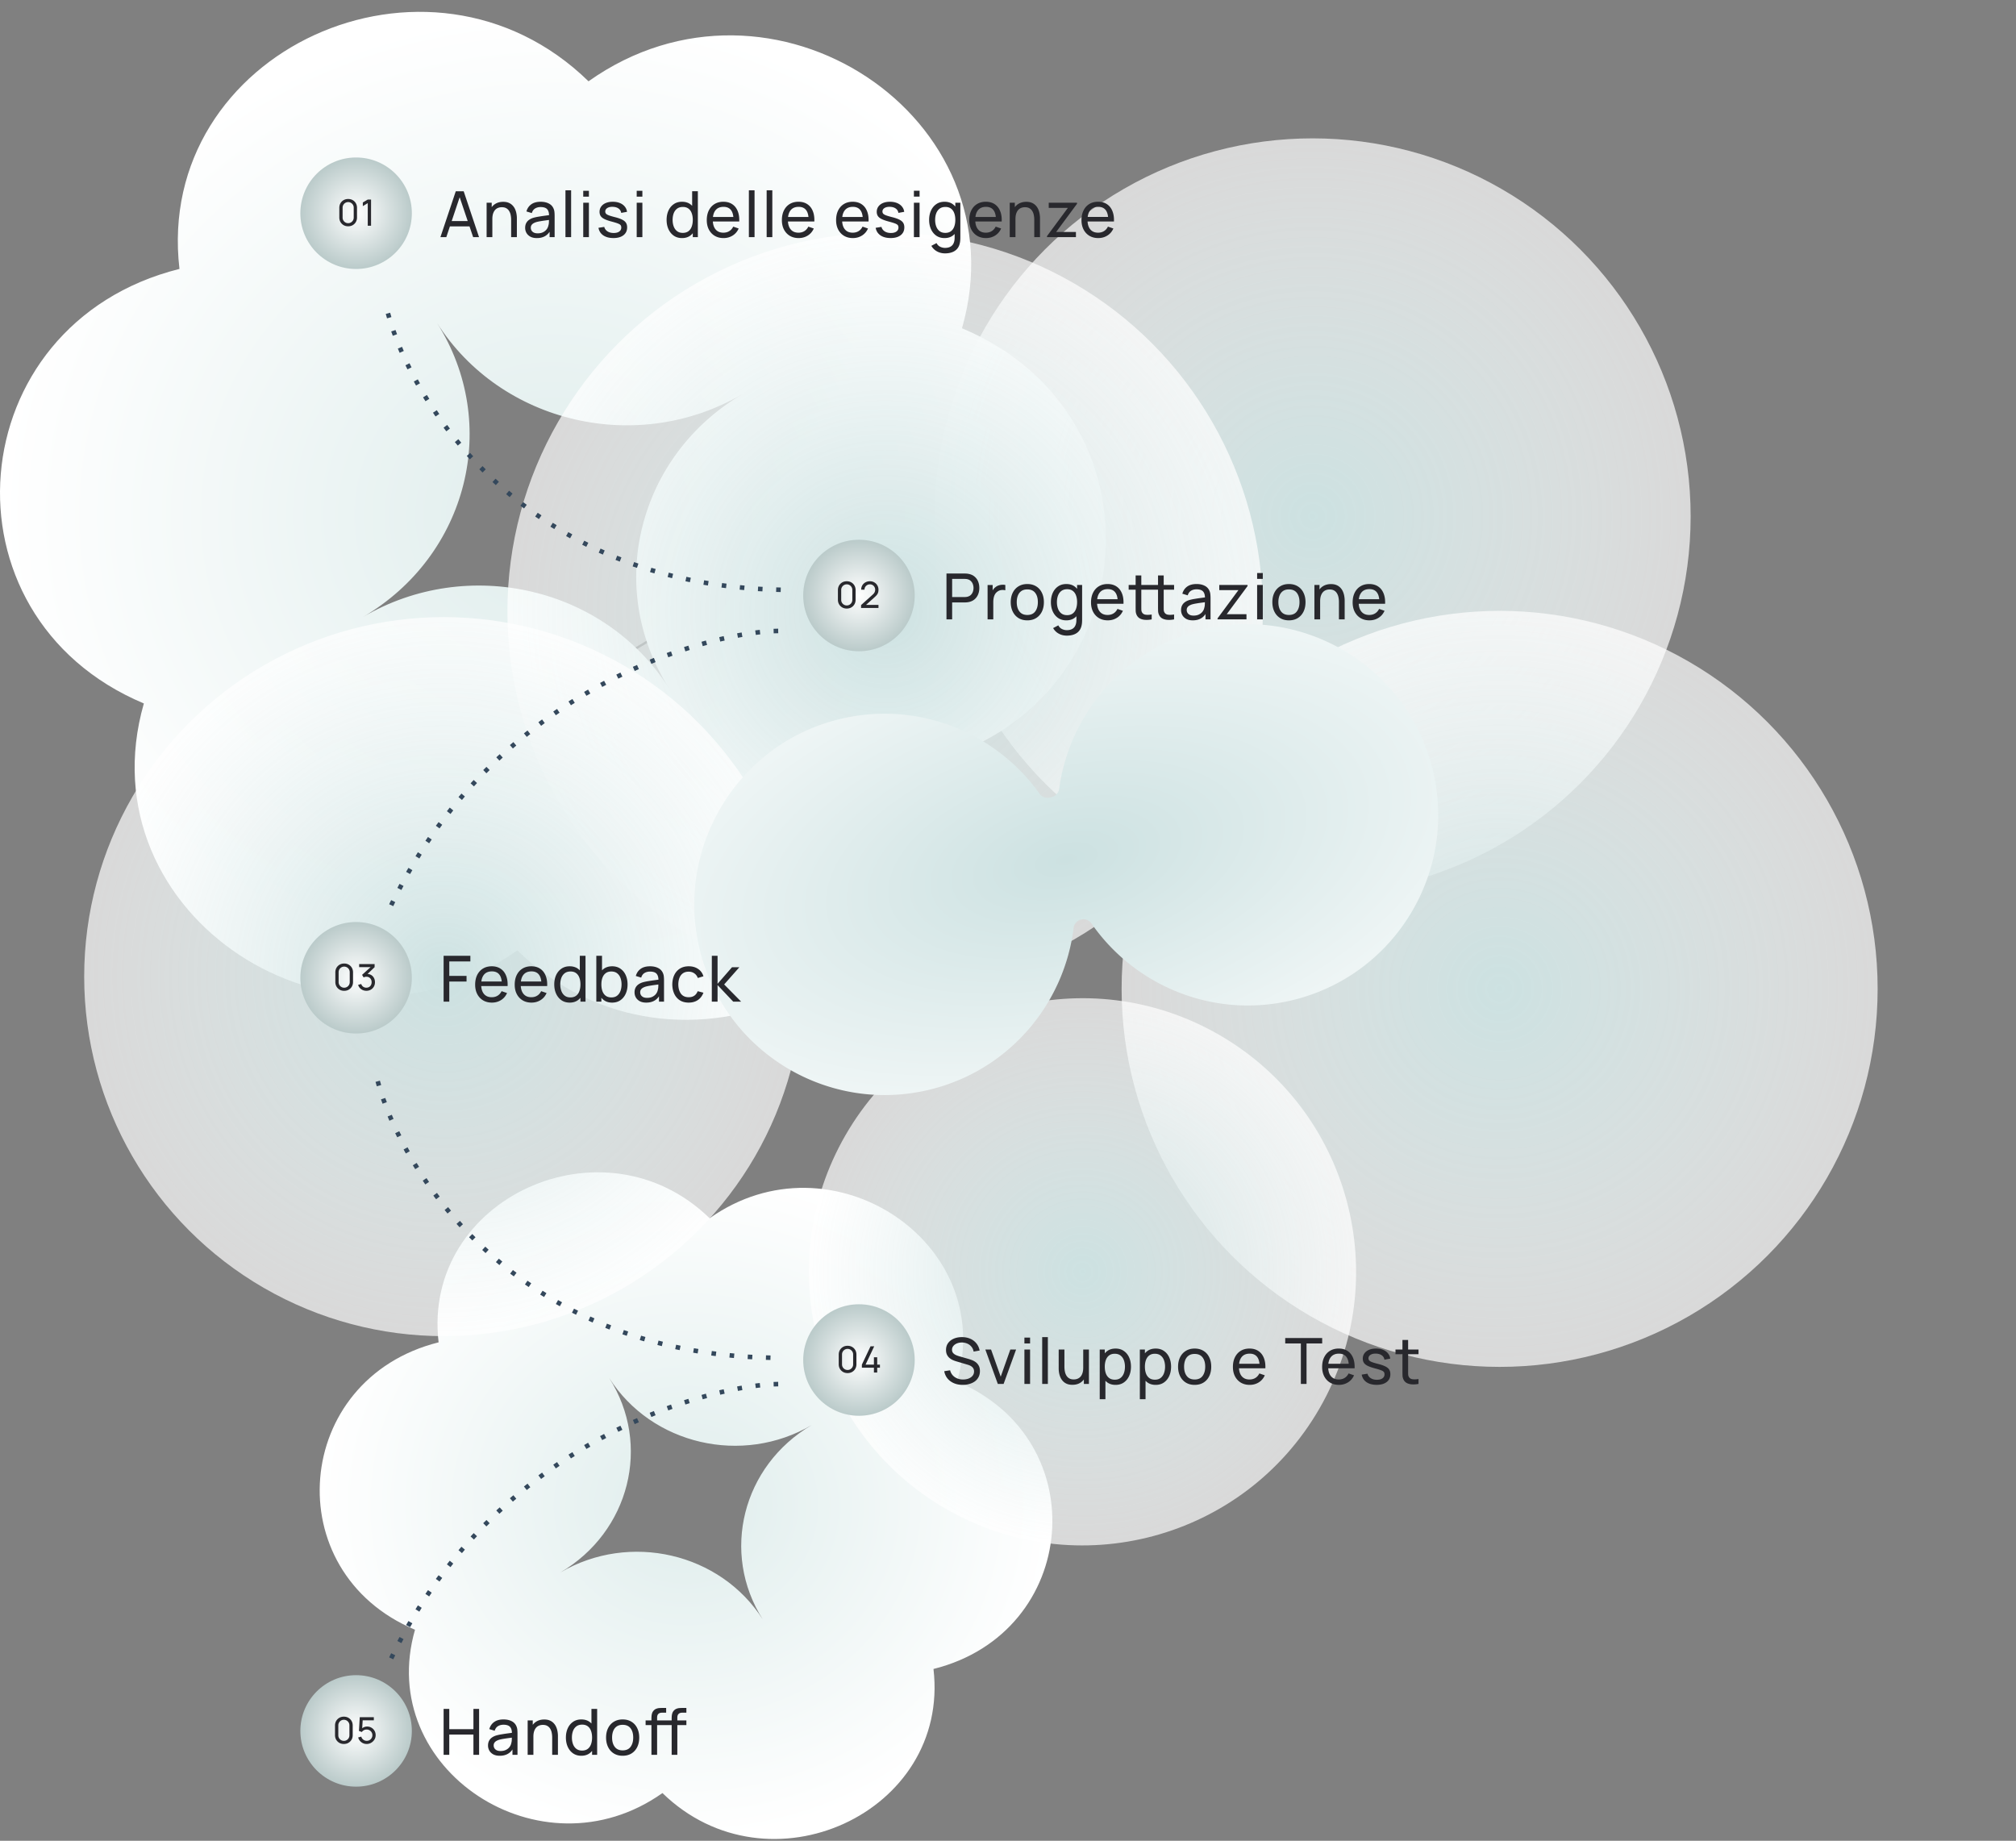
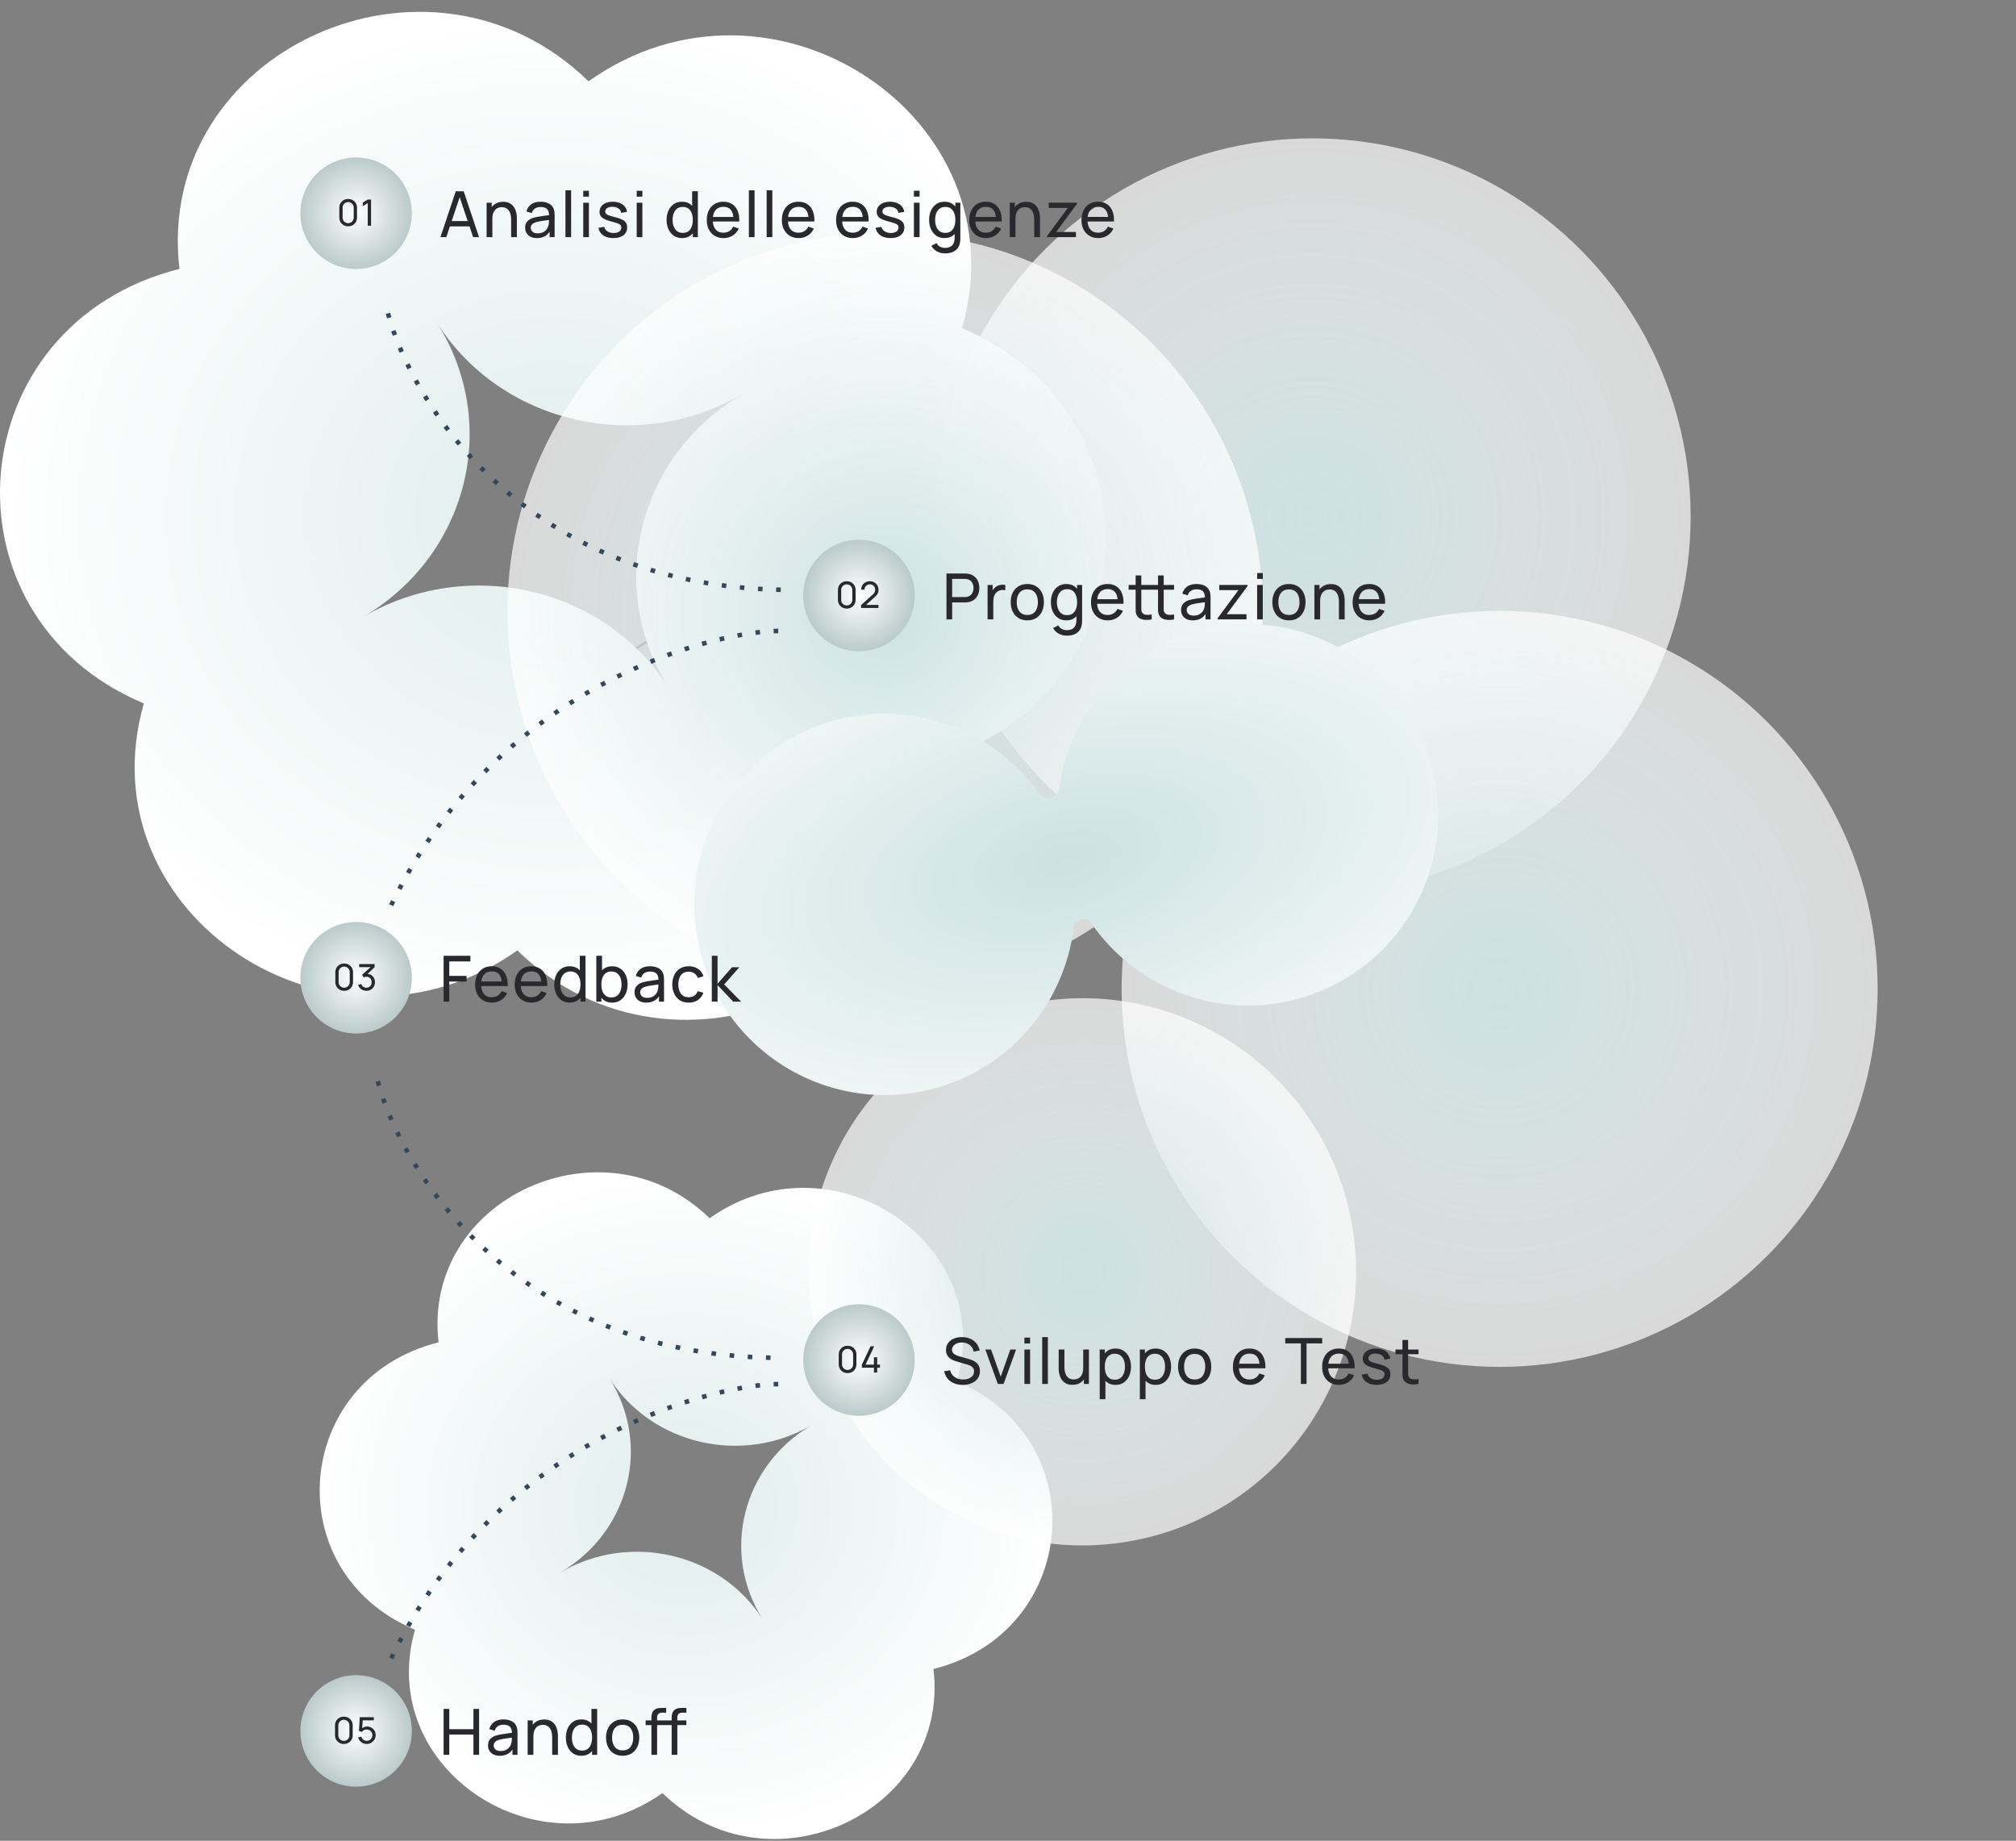
<svg xmlns="http://www.w3.org/2000/svg" width="886" height="809" fill="none">
  <rect width="100%" height="100%" fill="#808080" stroke="none" />
  <path stroke="#000" d="M350.5 221.714c-23.667 33.166-92.2 97.3-177 88.5" />
  <path stroke="#000" d="M364.5 226.214c-22.667 42.833-90.6 120.5-181 88.5" />
  <path fill="url(#a)" d="M407.13 335.239c96.842-24.23 107.355-152.456 15.65-190.977 26.608-92.775-83.604-165.65-164.136-108.532C188.41-32.827 67.697 22.536 78.87 118.186c-96.842 24.229-107.356 152.455-15.65 190.976-26.608 92.775 83.604 165.649 164.136 108.52 70.234 68.557 190.947 13.195 179.786-82.455l-.012.012Zm-113.189-32.876c-28.132-44.304-88.296-58.295-134.359-31.226 46.063-27.058 60.609-84.925 32.465-129.229 28.132 44.304 88.296 58.283 134.359 31.225-46.063 27.058-60.597 84.926-32.465 129.23Z" />
  <path fill="url(#b)" d="M410.244 733.496c64.163-16.026 71.129-100.834 10.37-126.312 17.629-61.362-55.392-109.561-108.749-71.783-46.534-45.344-126.513-8.727-119.109 54.536-64.163 16.025-71.129 100.834-10.37 126.311-17.629 61.362 55.392 109.561 108.749 71.776 46.534 45.343 126.513 8.727 119.117-54.536l-.008.008Zm-74.993-21.745c-18.639-29.302-58.501-38.556-89.02-20.652 30.519-17.896 40.157-56.17 21.51-85.472 18.639 29.302 58.501 38.548 89.02 20.652-30.519 17.896-40.149 56.17-21.51 85.472Z" />
  <circle cx="576.878" cy="226.94" r="166.132" fill="url(#c)" transform="rotate(-60 576.878 226.94)" />
  <ellipse cx="389" cy="268.713" fill="url(#d)" rx="166" ry="166.5" />
  <circle cx="659.061" cy="434.597" r="166.132" fill="url(#e)" transform="rotate(-60 659.061 434.597)" />
  <circle cx="475.736" cy="558.948" r="120.229" fill="url(#f)" transform="rotate(-60 475.736 558.948)" />
-   <circle cx="195" cy="429.214" r="158" fill="url(#g)" />
  <path fill="url(#h)" d="M306.705 413.626c-8.295-41.768 16.625-83.643 57.25-96.185a85 85 0 0 1 8.504-2.154c33.02-6.573 65.81 7.415 84.434 33.565 1.015 1.42 2.798 2.057 4.481 1.656l.453-.112.453-.112c1.679-.414 2.969-1.836 3.197-3.549 4.34-31.815 26.836-59.441 59.125-68.978a85.323 85.323 0 0 1 8.53-2.047c41.824-7.796 83.36 17.686 95.44 58.521 13.671 46.134-13.969 93.835-60.112 105.217-1.12.277-2.232.523-3.349.756-33.53 6.854-66.858-7.54-85.457-34.389a4.287 4.287 0 0 0-4.534-1.7l-.026.007-.027.006a4.287 4.287 0 0 0-3.223 3.613c-3.979 32.419-26.804 60.665-59.675 70.189a94.824 94.824 0 0 1-3.316.889c-46.13 11.379-92.792-17.98-102.148-65.193Z" />
  <path fill="#28282D" d="m193.56 104.213 6.748-20.16h3.472l6.748 20.16h-2.59l-6.314-18.704h.784l-6.258 18.704h-2.59Zm3.248-4.718v-2.338h10.472v2.338h-10.472Zm27.832 4.718v-7.574c0-.718-.065-1.409-.196-2.072a5.174 5.174 0 0 0-.658-1.778 3.4 3.4 0 0 0-1.26-1.26c-.522-.308-1.185-.462-1.988-.462-.625 0-1.194.108-1.708.322a3.34 3.34 0 0 0-1.302.952c-.364.43-.648.971-.854 1.624-.196.644-.294 1.405-.294 2.282l-1.638-.504c0-1.465.262-2.72.784-3.766.532-1.054 1.274-1.862 2.226-2.422.962-.569 2.091-.854 3.388-.854.98 0 1.816.154 2.506.462a4.982 4.982 0 0 1 1.722 1.232 5.797 5.797 0 0 1 1.078 1.708 8.25 8.25 0 0 1 .546 1.918c.112.644.168 1.256.168 1.834v8.358h-2.52Zm-10.78 0v-15.12h2.24v4.046h.28v11.074h-2.52Zm22.078.42c-1.129 0-2.077-.205-2.842-.616-.756-.42-1.33-.97-1.722-1.652a4.492 4.492 0 0 1-.574-2.24c0-.793.149-1.479.448-2.058a4.02 4.02 0 0 1 1.288-1.456c.551-.392 1.209-.7 1.974-.924a22.578 22.578 0 0 1 2.408-.504 85.183 85.183 0 0 1 2.716-.406c.915-.121 1.769-.238 2.562-.35l-.896.518c.028-1.344-.243-2.338-.812-2.982-.56-.644-1.531-.966-2.912-.966-.915 0-1.717.21-2.408.63-.681.411-1.162 1.083-1.442 2.016l-2.366-.714c.364-1.325 1.069-2.366 2.114-3.122 1.045-.756 2.422-1.134 4.13-1.134 1.372 0 2.548.248 3.528.742.989.486 1.699 1.223 2.128 2.212.215.467.35.976.406 1.526.056.542.084 1.111.084 1.708v9.352h-2.212v-3.626l.518.336c-.569 1.223-1.367 2.147-2.394 2.772-1.017.626-2.259.938-3.724.938Zm.378-2.086c.896 0 1.671-.158 2.324-.476.663-.326 1.195-.751 1.596-1.274a4.17 4.17 0 0 0 .784-1.736c.14-.466.215-.984.224-1.554.019-.578.028-1.022.028-1.33l.868.378c-.812.112-1.61.22-2.394.322a54.24 54.24 0 0 0-2.226.336c-.7.112-1.33.248-1.89.406a6.14 6.14 0 0 0-1.162.504 2.636 2.636 0 0 0-.868.798c-.215.318-.322.714-.322 1.19 0 .411.103.803.308 1.176.215.374.541.677.98.91.448.234 1.031.35 1.75.35Zm12.194 1.666v-20.58h2.492v20.58h-2.492Zm7.813-17.794v-2.576h2.492v2.576h-2.492Zm0 17.794v-15.12h2.492v15.12h-2.492Zm13.244.406c-1.801 0-3.28-.392-4.438-1.176-1.148-.793-1.852-1.899-2.114-3.318l2.548-.406c.206.822.677 1.475 1.414 1.96.738.476 1.652.714 2.744.714 1.036 0 1.848-.214 2.436-.644.588-.429.882-1.012.882-1.75 0-.429-.098-.774-.294-1.036-.196-.27-.602-.522-1.218-.756-.606-.233-1.526-.513-2.758-.84-1.334-.354-2.384-.723-3.15-1.106-.765-.382-1.311-.826-1.638-1.33-.326-.504-.49-1.115-.49-1.834 0-.886.243-1.661.728-2.324.486-.672 1.162-1.19 2.03-1.554.878-.364 1.895-.546 3.052-.546 1.148 0 2.175.182 3.08.546.906.364 1.634.882 2.184 1.554a4.28 4.28 0 0 1 .994 2.324l-2.548.462c-.121-.812-.513-1.451-1.176-1.918-.653-.466-1.498-.714-2.534-.742-.98-.037-1.778.136-2.394.518-.606.383-.91.901-.91 1.554 0 .364.112.677.336.938.234.262.658.509 1.274.742.626.234 1.531.5 2.716.798 1.335.336 2.385.705 3.15 1.106.775.392 1.326.859 1.652 1.4.327.532.49 1.19.49 1.974 0 1.456-.536 2.604-1.61 3.444-1.073.831-2.552 1.246-4.438 1.246Zm10.256-18.2v-2.576h2.492v2.576h-2.492Zm0 17.794v-15.12h2.492v15.12h-2.492Zm19.914.42c-1.409 0-2.618-.35-3.626-1.05-1.008-.709-1.787-1.666-2.338-2.87-.541-1.204-.812-2.562-.812-4.074s.271-2.87.812-4.074c.551-1.204 1.33-2.151 2.338-2.842 1.008-.7 2.212-1.05 3.612-1.05 1.428 0 2.627.346 3.598 1.036.971.691 1.703 1.638 2.198 2.842.504 1.204.756 2.567.756 4.088 0 1.503-.252 2.861-.756 4.074-.495 1.204-1.227 2.161-2.198 2.87-.971.7-2.165 1.05-3.584 1.05Zm.308-2.282c1.017 0 1.853-.242 2.506-.728.653-.494 1.134-1.171 1.442-2.03.317-.868.476-1.852.476-2.954 0-1.12-.159-2.104-.476-2.954-.308-.858-.784-1.526-1.428-2.002-.644-.485-1.461-.728-2.45-.728-1.027 0-1.876.252-2.548.756-.663.504-1.157 1.186-1.484 2.044-.317.859-.476 1.82-.476 2.884 0 1.074.163 2.044.49 2.912.327.859.817 1.54 1.47 2.044.663.504 1.489.756 2.478.756Zm4.424 1.862v-11.13h-.28v-9.03h2.506v20.16h-2.226Zm13.54.42c-1.484 0-2.781-.326-3.892-.98-1.101-.662-1.96-1.582-2.576-2.758-.616-1.185-.924-2.566-.924-4.144 0-1.652.304-3.08.91-4.284.607-1.213 1.452-2.146 2.534-2.8 1.092-.662 2.371-.994 3.836-.994 1.522 0 2.814.35 3.878 1.05 1.074.7 1.876 1.699 2.408 2.996.542 1.298.775 2.842.7 4.634h-2.52v-.896c-.028-1.857-.406-3.243-1.134-4.158-.728-.924-1.81-1.386-3.248-1.386-1.54 0-2.711.495-3.514 1.484-.802.99-1.204 2.408-1.204 4.256 0 1.783.402 3.164 1.204 4.144.803.98 1.946 1.47 3.43 1.47.999 0 1.867-.228 2.604-.686.738-.457 1.316-1.115 1.736-1.974l2.394.826c-.588 1.335-1.474 2.371-2.66 3.108-1.176.728-2.496 1.092-3.962 1.092Zm-5.586-7.28v-2.002h11.172v2.002h-11.172Zm16.697 6.86v-20.58h2.492v20.58h-2.492Zm7.813 0v-20.58h2.492v20.58h-2.492Zm14.085.42c-1.484 0-2.782-.326-3.892-.98-1.102-.662-1.96-1.582-2.576-2.758-.616-1.185-.924-2.566-.924-4.144 0-1.652.303-3.08.91-4.284.606-1.213 1.451-2.146 2.534-2.8 1.092-.662 2.37-.994 3.836-.994 1.521 0 2.814.35 3.878 1.05 1.073.7 1.876 1.699 2.408 2.996.541 1.298.774 2.842.7 4.634h-2.52v-.896c-.028-1.857-.406-3.243-1.134-4.158-.728-.924-1.811-1.386-3.248-1.386-1.54 0-2.712.495-3.514 1.484-.803.99-1.204 2.408-1.204 4.256 0 1.783.401 3.164 1.204 4.144.802.98 1.946 1.47 3.43 1.47.998 0 1.866-.228 2.604-.686.737-.457 1.316-1.115 1.736-1.974l2.394.826c-.588 1.335-1.475 2.371-2.66 3.108-1.176.728-2.497 1.092-3.962 1.092Zm-5.586-7.28v-2.002h11.172v2.002h-11.172Zm29.414 7.28c-1.484 0-2.781-.326-3.892-.98-1.101-.662-1.96-1.582-2.576-2.758-.616-1.185-.924-2.566-.924-4.144 0-1.652.304-3.08.91-4.284.607-1.213 1.452-2.146 2.534-2.8 1.092-.662 2.371-.994 3.836-.994 1.522 0 2.814.35 3.878 1.05 1.074.7 1.876 1.699 2.408 2.996.542 1.298.775 2.842.7 4.634h-2.52v-.896c-.028-1.857-.406-3.243-1.134-4.158-.728-.924-1.81-1.386-3.248-1.386-1.54 0-2.711.495-3.514 1.484-.802.99-1.204 2.408-1.204 4.256 0 1.783.402 3.164 1.204 4.144.803.98 1.946 1.47 3.43 1.47.999 0 1.867-.228 2.604-.686.738-.457 1.316-1.115 1.736-1.974l2.394.826c-.588 1.335-1.474 2.371-2.66 3.108-1.176.728-2.496 1.092-3.962 1.092Zm-5.586-7.28v-2.002h11.172v2.002H369.26Zm22.129 7.266c-1.801 0-3.28-.392-4.438-1.176-1.148-.793-1.852-1.899-2.114-3.318l2.548-.406c.206.822.677 1.475 1.414 1.96.738.476 1.652.714 2.744.714 1.036 0 1.848-.214 2.436-.644.588-.429.882-1.012.882-1.75 0-.429-.098-.774-.294-1.036-.196-.27-.602-.522-1.218-.756-.606-.233-1.526-.513-2.758-.84-1.334-.354-2.384-.723-3.15-1.106-.765-.382-1.311-.826-1.638-1.33-.326-.504-.49-1.115-.49-1.834 0-.886.243-1.661.728-2.324.486-.672 1.162-1.19 2.03-1.554.878-.364 1.895-.546 3.052-.546 1.148 0 2.175.182 3.08.546.906.364 1.634.882 2.184 1.554a4.28 4.28 0 0 1 .994 2.324l-2.548.462c-.121-.812-.513-1.451-1.176-1.918-.653-.466-1.498-.714-2.534-.742-.98-.037-1.778.136-2.394.518-.606.383-.91.901-.91 1.554 0 .364.112.677.336.938.234.262.658.509 1.274.742.626.234 1.531.5 2.716.798 1.335.336 2.385.705 3.15 1.106.775.392 1.326.859 1.652 1.4.327.532.49 1.19.49 1.974 0 1.456-.536 2.604-1.61 3.444-1.073.831-2.552 1.246-4.438 1.246Zm10.256-18.2v-2.576h2.492v2.576h-2.492Zm0 17.794v-15.12h2.492v15.12h-2.492Zm13.65 7.14a7.55 7.55 0 0 1-2.324-.364 6.684 6.684 0 0 1-2.086-1.106 6.068 6.068 0 0 1-1.568-1.848l2.282-1.204c.374.738.901 1.274 1.582 1.61.691.336 1.4.504 2.128.504.962 0 1.76-.177 2.394-.532a3.116 3.116 0 0 0 1.4-1.554c.308-.69.458-1.549.448-2.576v-4.13h.294v-11.06h2.212v15.218c0 .411-.014.808-.042 1.19a7.54 7.54 0 0 1-.14 1.134c-.196 1.074-.583 1.956-1.162 2.646-.578.7-1.325 1.218-2.24 1.554-.914.346-1.974.518-3.178.518Zm-.182-6.72c-1.409 0-2.618-.35-3.626-1.05-1.008-.709-1.787-1.666-2.338-2.87-.541-1.204-.812-2.562-.812-4.074s.271-2.87.812-4.074c.551-1.204 1.33-2.151 2.338-2.842 1.008-.7 2.212-1.05 3.612-1.05 1.428 0 2.628.346 3.598 1.036.971.691 1.704 1.638 2.198 2.842.504 1.204.756 2.567.756 4.088 0 1.503-.252 2.861-.756 4.074-.494 1.204-1.227 2.161-2.198 2.87-.97.7-2.165 1.05-3.584 1.05Zm.308-2.282c1.018 0 1.853-.242 2.506-.728.654-.494 1.134-1.171 1.442-2.03.318-.868.476-1.852.476-2.954 0-1.12-.158-2.104-.476-2.954-.308-.858-.784-1.526-1.428-2.002-.644-.485-1.46-.728-2.45-.728-1.026 0-1.876.252-2.548.756-.662.504-1.157 1.186-1.484 2.044-.317.859-.476 1.82-.476 2.884 0 1.074.164 2.044.49 2.912.327.859.817 1.54 1.47 2.044.663.504 1.489.756 2.478.756Zm17.938 2.282c-1.484 0-2.782-.326-3.892-.98-1.102-.662-1.96-1.582-2.576-2.758-.616-1.185-.924-2.566-.924-4.144 0-1.652.303-3.08.91-4.284.606-1.213 1.451-2.146 2.534-2.8 1.092-.662 2.37-.994 3.836-.994 1.521 0 2.814.35 3.878 1.05 1.073.7 1.876 1.699 2.408 2.996.541 1.298.774 2.842.7 4.634h-2.52v-.896c-.028-1.857-.406-3.243-1.134-4.158-.728-.924-1.811-1.386-3.248-1.386-1.54 0-2.712.495-3.514 1.484-.803.99-1.204 2.408-1.204 4.256 0 1.783.401 3.164 1.204 4.144.802.98 1.946 1.47 3.43 1.47.998 0 1.866-.228 2.604-.686.737-.457 1.316-1.115 1.736-1.974l2.394.826c-.588 1.335-1.475 2.371-2.66 3.108-1.176.728-2.497 1.092-3.962 1.092Zm-5.586-7.28v-2.002h11.172v2.002h-11.172Zm26.772 6.86v-7.574c0-.718-.065-1.409-.196-2.072a5.174 5.174 0 0 0-.658-1.778 3.4 3.4 0 0 0-1.26-1.26c-.522-.308-1.185-.462-1.988-.462-.625 0-1.194.108-1.708.322a3.34 3.34 0 0 0-1.302.952c-.364.43-.648.971-.854 1.624-.196.644-.294 1.405-.294 2.282l-1.638-.504c0-1.465.262-2.72.784-3.766.532-1.054 1.274-1.862 2.226-2.422.962-.569 2.091-.854 3.388-.854.98 0 1.816.154 2.506.462a4.982 4.982 0 0 1 1.722 1.232 5.797 5.797 0 0 1 1.078 1.708 8.25 8.25 0 0 1 .546 1.918c.112.644.168 1.256.168 1.834v8.358h-2.52Zm-10.78 0v-15.12h2.24v4.046h.28v11.074h-2.52Zm16.38 0v-.448l9.17-12.404h-8.414v-2.268h12.432v.476l-9.156 12.376h8.68v2.268h-12.712Zm22.546.42c-1.484 0-2.781-.326-3.892-.98-1.101-.662-1.96-1.582-2.576-2.758-.616-1.185-.924-2.566-.924-4.144 0-1.652.303-3.08.91-4.284.607-1.213 1.451-2.146 2.534-2.8 1.092-.662 2.371-.994 3.836-.994 1.521 0 2.814.35 3.878 1.05 1.073.7 1.876 1.699 2.408 2.996.541 1.298.775 2.842.7 4.634h-2.52v-.896c-.028-1.857-.406-3.243-1.134-4.158-.728-.924-1.811-1.386-3.248-1.386-1.54 0-2.711.495-3.514 1.484-.803.99-1.204 2.408-1.204 4.256 0 1.783.401 3.164 1.204 4.144.803.98 1.946 1.47 3.43 1.47.999 0 1.867-.228 2.604-.686.737-.457 1.316-1.115 1.736-1.974l2.394.826c-.588 1.335-1.475 2.371-2.66 3.108-1.176.728-2.497 1.092-3.962 1.092Zm-5.586-7.28v-2.002h11.172v2.002h-11.172Z" />
  <circle cx="156.5" cy="93.713" r="24.5" fill="url(#i)" />
  <path fill="#28282D" d="M153.01 99.453c-.746 0-1.413-.168-2-.504a3.834 3.834 0 0 1-1.384-1.384c-.336-.586-.504-1.253-.504-2v-4.224c0-.746.168-1.413.504-2a3.753 3.753 0 0 1 1.384-1.384c.587-.336 1.254-.504 2-.504.747 0 1.414.168 2 .504a3.666 3.666 0 0 1 1.384 1.384c.336.587.504 1.254.504 2v4.224c0 .747-.168 1.414-.504 2a3.744 3.744 0 0 1-1.384 1.384c-.586.336-1.253.504-2 .504Zm0-1.368c.454 0 .864-.109 1.232-.328a2.48 2.48 0 0 0 .88-.88 2.39 2.39 0 0 0 .328-1.232v-4.392c0-.453-.109-.864-.328-1.232a2.478 2.478 0 0 0-.88-.88 2.364 2.364 0 0 0-1.232-.328c-.448 0-.858.11-1.232.328a2.486 2.486 0 0 0-.88.88 2.372 2.372 0 0 0-.328 1.232v4.392c0 .448.11.859.328 1.232.219.368.512.662.88.88.374.219.784.328 1.232.328Zm8.616 1.128V89.27l-2.168 1.312V88.99l2.168-1.296h1.448v11.52h-1.448Zm254.334 173v-20.16h7.966c.196 0 .429.01.7.028.271.01.532.038.784.084 1.092.168 2.007.542 2.744 1.12a5.366 5.366 0 0 1 1.68 2.198c.373.878.56 1.853.56 2.926 0 1.064-.191 2.04-.574 2.926a5.48 5.48 0 0 1-1.68 2.198c-.737.579-1.647.952-2.73 1.12a9.46 9.46 0 0 1-.784.084c-.271.019-.504.028-.7.028h-5.474v7.448h-2.492Zm2.492-9.814h5.39c.177 0 .378-.009.602-.028a4.5 4.5 0 0 0 .658-.098c.644-.149 1.167-.42 1.568-.812a3.6 3.6 0 0 0 .896-1.4c.187-.541.28-1.092.28-1.652 0-.56-.093-1.106-.28-1.638a3.593 3.593 0 0 0-.896-1.414c-.401-.401-.924-.672-1.568-.812a2.98 2.98 0 0 0-.658-.098 7.64 7.64 0 0 0-.602-.028h-5.39v7.98Zm15.575 9.814v-15.12h2.226v3.654l-.364-.476a5.67 5.67 0 0 1 .686-1.288c.289-.392.611-.714.966-.966.392-.317.835-.56 1.33-.728a5.626 5.626 0 0 1 1.512-.294 4.89 4.89 0 0 1 1.442.098v2.338a4.733 4.733 0 0 0-1.722-.112 3.502 3.502 0 0 0-1.736.686 3.738 3.738 0 0 0-1.134 1.26 5.44 5.44 0 0 0-.546 1.61 9.82 9.82 0 0 0-.154 1.75v7.588h-2.506Zm17.451.42c-1.502 0-2.8-.34-3.892-1.022-1.082-.681-1.918-1.624-2.506-2.828-.588-1.204-.882-2.585-.882-4.144 0-1.586.299-2.977.896-4.172.598-1.194 1.442-2.123 2.534-2.786 1.092-.672 2.376-1.008 3.85-1.008 1.512 0 2.814.341 3.906 1.022 1.092.672 1.928 1.61 2.506 2.814.588 1.195.882 2.572.882 4.13 0 1.578-.294 2.968-.882 4.172-.588 1.195-1.428 2.133-2.52 2.814-1.092.672-2.389 1.008-3.892 1.008Zm0-2.366c1.568 0 2.735-.522 3.5-1.568.766-1.045 1.148-2.398 1.148-4.06 0-1.708-.387-3.066-1.162-4.074-.774-1.017-1.936-1.526-3.486-1.526-1.054 0-1.922.238-2.604.714-.681.476-1.19 1.134-1.526 1.974-.336.84-.504 1.811-.504 2.912 0 1.699.392 3.062 1.176 4.088.784 1.027 1.937 1.54 3.458 1.54Zm17.335 9.086a7.55 7.55 0 0 1-2.324-.364 6.684 6.684 0 0 1-2.086-1.106 6.068 6.068 0 0 1-1.568-1.848l2.282-1.204c.373.738.901 1.274 1.582 1.61.691.336 1.4.504 2.128.504.961 0 1.759-.177 2.394-.532.635-.345 1.101-.863 1.4-1.554.308-.69.457-1.549.448-2.576v-4.13h.294v-11.06h2.212v15.218c0 .411-.014.808-.042 1.19a7.672 7.672 0 0 1-.14 1.134c-.196 1.074-.583 1.956-1.162 2.646-.579.7-1.325 1.218-2.24 1.554-.915.346-1.974.518-3.178.518Zm-.182-6.72c-1.409 0-2.618-.35-3.626-1.05-1.008-.709-1.787-1.666-2.338-2.87-.541-1.204-.812-2.562-.812-4.074s.271-2.87.812-4.074c.551-1.204 1.33-2.151 2.338-2.842 1.008-.7 2.212-1.05 3.612-1.05 1.428 0 2.627.346 3.598 1.036.971.691 1.703 1.638 2.198 2.842.504 1.204.756 2.567.756 4.088 0 1.503-.252 2.861-.756 4.074-.495 1.204-1.227 2.161-2.198 2.87-.971.7-2.165 1.05-3.584 1.05Zm.308-2.282c1.017 0 1.853-.242 2.506-.728.653-.494 1.134-1.171 1.442-2.03.317-.868.476-1.852.476-2.954 0-1.12-.159-2.104-.476-2.954-.308-.858-.784-1.526-1.428-2.002-.644-.485-1.461-.728-2.45-.728-1.027 0-1.876.252-2.548.756-.663.504-1.157 1.186-1.484 2.044-.317.859-.476 1.82-.476 2.884 0 1.074.163 2.044.49 2.912.327.859.817 1.54 1.47 2.044.663.504 1.489.756 2.478.756Zm17.937 2.282c-1.484 0-2.781-.326-3.892-.98-1.101-.662-1.96-1.582-2.576-2.758-.616-1.185-.924-2.566-.924-4.144 0-1.652.303-3.08.91-4.284.607-1.213 1.451-2.146 2.534-2.8 1.092-.662 2.371-.994 3.836-.994 1.521 0 2.814.35 3.878 1.05 1.073.7 1.876 1.699 2.408 2.996.541 1.298.775 2.842.7 4.634h-2.52v-.896c-.028-1.857-.406-3.243-1.134-4.158-.728-.924-1.811-1.386-3.248-1.386-1.54 0-2.711.495-3.514 1.484-.803.99-1.204 2.408-1.204 4.256 0 1.783.401 3.164 1.204 4.144.803.98 1.946 1.47 3.43 1.47.999 0 1.867-.228 2.604-.686.737-.457 1.316-1.115 1.736-1.974l2.394.826c-.588 1.335-1.475 2.371-2.66 3.108-1.176.728-2.497 1.092-3.962 1.092Zm-5.586-7.28v-2.002h11.172v2.002H481.29Zm24.859 6.86c-.896.178-1.783.248-2.66.21-.868-.028-1.643-.2-2.324-.518a3.338 3.338 0 0 1-1.554-1.512 4.466 4.466 0 0 1-.49-1.806 68.43 68.43 0 0 1-.028-2.086v-13.608h2.492v13.496c0 .616.005 1.144.014 1.582.019.439.117.817.294 1.134.336.598.868.948 1.596 1.05.737.103 1.624.075 2.66-.084v2.142Zm-10.122-13.062v-2.058h10.122v2.058h-10.122Zm19.964 13.062c-.896.178-1.783.248-2.66.21-.868-.028-1.643-.2-2.324-.518a3.338 3.338 0 0 1-1.554-1.512 4.466 4.466 0 0 1-.49-1.806 68.43 68.43 0 0 1-.028-2.086v-13.608h2.492v13.496c0 .616.005 1.144.014 1.582.019.439.117.817.294 1.134.336.598.868.948 1.596 1.05.737.103 1.624.075 2.66-.084v2.142Zm-10.122-13.062v-2.058h10.122v2.058h-10.122Zm18.331 13.482c-1.129 0-2.076-.205-2.842-.616-.756-.42-1.33-.97-1.722-1.652a4.503 4.503 0 0 1-.574-2.24c0-.793.15-1.479.448-2.058a4.032 4.032 0 0 1 1.288-1.456c.551-.392 1.209-.7 1.974-.924a22.63 22.63 0 0 1 2.408-.504 85.612 85.612 0 0 1 2.716-.406c.915-.121 1.769-.238 2.562-.35l-.896.518c.028-1.344-.242-2.338-.812-2.982-.56-.644-1.53-.966-2.912-.966-.914 0-1.717.21-2.408.63-.681.411-1.162 1.083-1.442 2.016l-2.366-.714c.364-1.325 1.069-2.366 2.114-3.122 1.046-.756 2.422-1.134 4.13-1.134 1.372 0 2.548.248 3.528.742.99.486 1.699 1.223 2.128 2.212.215.467.35.976.406 1.526.056.542.084 1.111.084 1.708v9.352H529.8v-3.626l.518.336c-.569 1.223-1.367 2.147-2.394 2.772-1.017.626-2.258.938-3.724.938Zm.378-2.086c.896 0 1.671-.158 2.324-.476.663-.326 1.195-.751 1.596-1.274.402-.532.663-1.11.784-1.736.14-.466.215-.984.224-1.554.019-.578.028-1.022.028-1.33l.868.378c-.812.112-1.61.22-2.394.322-.784.103-1.526.215-2.226.336-.7.112-1.33.248-1.89.406a6.22 6.22 0 0 0-1.162.504 2.661 2.661 0 0 0-.868.798c-.214.318-.322.714-.322 1.19 0 .411.103.803.308 1.176.215.374.542.677.98.91.448.234 1.032.35 1.75.35Zm10.514 1.666v-.448l9.17-12.404h-8.414v-2.268h12.432v.476l-9.156 12.376h8.68v2.268h-12.712Zm17.395-17.794v-2.576h2.492v2.576h-2.492Zm0 17.794v-15.12h2.492v15.12h-2.492Zm13.973.42c-1.503 0-2.8-.34-3.892-1.022-1.083-.681-1.918-1.624-2.506-2.828-.588-1.204-.882-2.585-.882-4.144 0-1.586.299-2.977.896-4.172.597-1.194 1.442-2.123 2.534-2.786 1.092-.672 2.375-1.008 3.85-1.008 1.512 0 2.814.341 3.906 1.022 1.092.672 1.927 1.61 2.506 2.814.588 1.195.882 2.572.882 4.13 0 1.578-.294 2.968-.882 4.172-.588 1.195-1.428 2.133-2.52 2.814-1.092.672-2.389 1.008-3.892 1.008Zm0-2.366c1.568 0 2.735-.522 3.5-1.568.765-1.045 1.148-2.398 1.148-4.06 0-1.708-.387-3.066-1.162-4.074-.775-1.017-1.937-1.526-3.486-1.526-1.055 0-1.923.238-2.604.714s-1.19 1.134-1.526 1.974c-.336.84-.504 1.811-.504 2.912 0 1.699.392 3.062 1.176 4.088.784 1.027 1.937 1.54 3.458 1.54Zm21.982 1.946v-7.574c0-.718-.065-1.409-.196-2.072a5.183 5.183 0 0 0-.658-1.778 3.4 3.4 0 0 0-1.26-1.26c-.522-.308-1.185-.462-1.988-.462-.625 0-1.194.108-1.708.322a3.35 3.35 0 0 0-1.302.952c-.364.43-.648.971-.854 1.624-.196.644-.294 1.405-.294 2.282l-1.638-.504c0-1.465.262-2.72.784-3.766.532-1.054 1.274-1.862 2.226-2.422.962-.569 2.091-.854 3.388-.854.98 0 1.816.154 2.506.462a4.988 4.988 0 0 1 1.722 1.232 5.807 5.807 0 0 1 1.078 1.708 8.25 8.25 0 0 1 .546 1.918c.112.644.168 1.256.168 1.834v8.358h-2.52Zm-10.78 0v-15.12h2.24v4.046h.28v11.074h-2.52Zm24.195.42c-1.484 0-2.781-.326-3.892-.98-1.101-.662-1.96-1.582-2.576-2.758-.616-1.185-.924-2.566-.924-4.144 0-1.652.304-3.08.91-4.284.607-1.213 1.452-2.146 2.534-2.8 1.092-.662 2.371-.994 3.836-.994 1.522 0 2.814.35 3.878 1.05 1.074.7 1.876 1.699 2.408 2.996.542 1.298.775 2.842.7 4.634h-2.52v-.896c-.028-1.857-.406-3.243-1.134-4.158-.728-.924-1.81-1.386-3.248-1.386-1.54 0-2.711.495-3.514 1.484-.802.99-1.204 2.408-1.204 4.256 0 1.783.402 3.164 1.204 4.144.803.98 1.946 1.47 3.43 1.47.999 0 1.867-.228 2.604-.686.738-.457 1.316-1.115 1.736-1.974l2.394.826c-.588 1.335-1.474 2.371-2.66 3.108-1.176.728-2.496 1.092-3.962 1.092Zm-5.586-7.28v-2.002h11.172v2.002h-11.172Z" />
  <circle cx="377.5" cy="261.713" r="24.5" fill="url(#j)" />
  <path fill="#28282D" d="M372.135 267.453c-.746 0-1.413-.168-2-.504a3.826 3.826 0 0 1-1.384-1.384c-.336-.586-.504-1.253-.504-2v-4.224c0-.746.168-1.413.504-2a3.758 3.758 0 0 1 1.384-1.384c.587-.336 1.254-.504 2-.504.747 0 1.414.168 2 .504a3.671 3.671 0 0 1 1.384 1.384c.336.587.504 1.254.504 2v4.224c0 .747-.168 1.414-.504 2a3.736 3.736 0 0 1-1.384 1.384c-.586.336-1.253.504-2 .504Zm0-1.368c.454 0 .864-.109 1.232-.328.368-.218.662-.512.88-.88a2.39 2.39 0 0 0 .328-1.232v-4.392c0-.453-.109-.864-.328-1.232a2.481 2.481 0 0 0-.88-.88 2.37 2.37 0 0 0-1.232-.328c-.448 0-.858.11-1.232.328a2.49 2.49 0 0 0-.88.88 2.373 2.373 0 0 0-.328 1.232v4.392c0 .448.11.859.328 1.232.219.368.512.662.88.88.374.219.784.328 1.232.328Zm6.288 1.12.008-1.28 5.112-4.6c.426-.384.712-.746.856-1.088.149-.346.224-.701.224-1.064a2.4 2.4 0 0 0-.304-1.2 2.272 2.272 0 0 0-2.016-1.16c-.459 0-.867.11-1.224.328-.358.214-.64.499-.848.856a2.26 2.26 0 0 0-.296 1.168h-1.456c0-.725.168-1.365.504-1.92.336-.56.792-.997 1.368-1.312.581-.32 1.24-.48 1.976-.48.714 0 1.354.166 1.92.496.565.326 1.01.771 1.336 1.336.33.56.496 1.195.496 1.904 0 .502-.064.936-.192 1.304-.123.368-.315.71-.576 1.024-.262.31-.59.64-.984.992l-4.248 3.816-.184-.48h6.184v1.36h-7.656ZM194.96 440.213v-20.16h11.76v2.492h-9.268v6.342h7.588v2.492h-7.588v8.834h-2.492Zm21.255.42c-1.484 0-2.781-.326-3.892-.98-1.101-.662-1.96-1.582-2.576-2.758-.616-1.185-.924-2.566-.924-4.144 0-1.652.304-3.08.91-4.284.607-1.213 1.452-2.146 2.534-2.8 1.092-.662 2.371-.994 3.836-.994 1.522 0 2.814.35 3.878 1.05 1.074.7 1.876 1.699 2.408 2.996.542 1.298.775 2.842.7 4.634h-2.52v-.896c-.028-1.857-.406-3.243-1.134-4.158-.728-.924-1.81-1.386-3.248-1.386-1.54 0-2.711.495-3.514 1.484-.802.99-1.204 2.408-1.204 4.256 0 1.783.402 3.164 1.204 4.144.803.98 1.946 1.47 3.43 1.47.999 0 1.867-.228 2.604-.686.738-.457 1.316-1.115 1.736-1.974l2.394.826c-.588 1.335-1.474 2.371-2.66 3.108-1.176.728-2.496 1.092-3.962 1.092Zm-5.586-7.28v-2.002h11.172v2.002h-11.172Zm22.969 7.28c-1.484 0-2.781-.326-3.892-.98-1.101-.662-1.96-1.582-2.576-2.758-.616-1.185-.924-2.566-.924-4.144 0-1.652.304-3.08.91-4.284.607-1.213 1.452-2.146 2.534-2.8 1.092-.662 2.371-.994 3.836-.994 1.522 0 2.814.35 3.878 1.05 1.074.7 1.876 1.699 2.408 2.996.542 1.298.775 2.842.7 4.634h-2.52v-.896c-.028-1.857-.406-3.243-1.134-4.158-.728-.924-1.81-1.386-3.248-1.386-1.54 0-2.711.495-3.514 1.484-.802.99-1.204 2.408-1.204 4.256 0 1.783.402 3.164 1.204 4.144.803.98 1.946 1.47 3.43 1.47.999 0 1.867-.228 2.604-.686.738-.457 1.316-1.115 1.736-1.974l2.394.826c-.588 1.335-1.474 2.371-2.66 3.108-1.176.728-2.496 1.092-3.962 1.092Zm-5.586-7.28v-2.002h11.172v2.002h-11.172Zm22.353 7.28c-1.409 0-2.618-.35-3.626-1.05-1.008-.709-1.787-1.666-2.338-2.87-.541-1.204-.812-2.562-.812-4.074s.271-2.87.812-4.074c.551-1.204 1.33-2.151 2.338-2.842 1.008-.7 2.212-1.05 3.612-1.05 1.428 0 2.628.346 3.598 1.036.971.691 1.704 1.638 2.198 2.842.504 1.204.756 2.567.756 4.088 0 1.503-.252 2.861-.756 4.074-.494 1.204-1.227 2.161-2.198 2.87-.97.7-2.165 1.05-3.584 1.05Zm.308-2.282c1.018 0 1.853-.242 2.506-.728.654-.494 1.134-1.171 1.442-2.03.318-.868.476-1.852.476-2.954 0-1.12-.158-2.104-.476-2.954-.308-.858-.784-1.526-1.428-2.002-.644-.485-1.46-.728-2.45-.728-1.026 0-1.876.252-2.548.756-.662.504-1.157 1.186-1.484 2.044-.317.859-.476 1.82-.476 2.884 0 1.074.164 2.044.49 2.912.327.859.817 1.54 1.47 2.044.663.504 1.489.756 2.478.756Zm4.424 1.862v-11.13h-.28v-9.03h2.506v20.16h-2.226Zm13.933.42c-1.419 0-2.614-.35-3.584-1.05-.971-.709-1.708-1.666-2.212-2.87-.495-1.213-.742-2.571-.742-4.074 0-1.521.247-2.884.742-4.088.504-1.204 1.241-2.151 2.212-2.842.98-.69 2.179-1.036 3.598-1.036 1.4 0 2.604.35 3.612 1.05 1.017.691 1.796 1.638 2.338 2.842.541 1.204.812 2.562.812 4.074s-.271 2.87-.812 4.074c-.542 1.204-1.321 2.161-2.338 2.87-1.008.7-2.217 1.05-3.626 1.05Zm-6.958-.42v-20.16h2.506v9.03h-.28v11.13h-2.226Zm6.65-1.862c.998 0 1.824-.252 2.478-.756.653-.504 1.143-1.185 1.47-2.044.326-.868.49-1.838.49-2.912 0-1.064-.164-2.025-.49-2.884-.318-.858-.812-1.54-1.484-2.044-.663-.504-1.508-.756-2.534-.756-.98 0-1.792.243-2.436.728-.644.476-1.125 1.144-1.442 2.002-.318.85-.476 1.834-.476 2.954 0 1.102.154 2.086.462 2.954.317.859.802 1.536 1.456 2.03.653.486 1.488.728 2.506.728Zm15.291 2.282c-1.13 0-2.077-.205-2.842-.616-.756-.42-1.33-.97-1.722-1.652a4.492 4.492 0 0 1-.574-2.24c0-.793.149-1.479.448-2.058a4.023 4.023 0 0 1 1.288-1.456c.55-.392 1.208-.7 1.974-.924a22.526 22.526 0 0 1 2.408-.504 85.183 85.183 0 0 1 2.716-.406c.914-.121 1.768-.238 2.562-.35l-.896.518c.028-1.344-.243-2.338-.812-2.982-.56-.644-1.531-.966-2.912-.966-.915 0-1.718.21-2.408.63-.682.411-1.162 1.083-1.442 2.016l-2.366-.714c.364-1.325 1.068-2.366 2.114-3.122 1.045-.756 2.422-1.134 4.13-1.134 1.372 0 2.548.248 3.528.742.989.486 1.698 1.223 2.128 2.212.214.467.35.976.406 1.526.056.542.084 1.111.084 1.708v9.352h-2.212v-3.626l.518.336c-.57 1.223-1.368 2.147-2.394 2.772-1.018.626-2.259.938-3.724.938Zm.378-2.086c.896 0 1.67-.158 2.324-.476.662-.326 1.194-.751 1.596-1.274.401-.532.662-1.11.784-1.736.14-.466.214-.984.224-1.554.018-.578.028-1.022.028-1.33l.868.378c-.812.112-1.61.22-2.394.322-.784.103-1.526.215-2.226.336-.7.112-1.33.248-1.89.406a6.191 6.191 0 0 0-1.162.504 2.651 2.651 0 0 0-.868.798c-.215.318-.322.714-.322 1.19 0 .411.102.803.308 1.176.214.374.541.677.98.91.448.234 1.031.35 1.75.35Zm18.284 2.086c-1.531 0-2.833-.34-3.906-1.022-1.064-.69-1.876-1.638-2.436-2.842-.56-1.204-.85-2.576-.868-4.116.018-1.577.312-2.963.882-4.158.578-1.204 1.404-2.142 2.478-2.814 1.073-.672 2.366-1.008 3.878-1.008 1.596 0 2.968.392 4.116 1.176 1.157.784 1.932 1.858 2.324 3.22l-2.464.742c-.318-.877-.836-1.558-1.554-2.044-.71-.485-1.526-.728-2.45-.728-1.036 0-1.89.243-2.562.728-.672.476-1.172 1.139-1.498 1.988-.327.84-.495 1.806-.504 2.898.018 1.68.406 3.038 1.162 4.074.765 1.027 1.899 1.54 3.402 1.54.989 0 1.81-.224 2.464-.672.653-.457 1.148-1.115 1.484-1.974l2.52.658c-.523 1.41-1.34 2.488-2.45 3.234-1.111.747-2.45 1.12-4.018 1.12Zm10.151-.42.014-20.16h2.52v12.32l6.342-7.28h3.234l-6.678 7.56 7.462 7.56h-3.486l-6.874-7.28v7.28h-2.534Z" />
  <circle cx="156.5" cy="429.713" r="24.5" fill="url(#k)" />
-   <path fill="#28282D" d="M151.26 435.453c-.746 0-1.413-.168-2-.504a3.826 3.826 0 0 1-1.384-1.384c-.336-.586-.504-1.253-.504-2v-4.224c0-.746.168-1.413.504-2a3.758 3.758 0 0 1 1.384-1.384c.587-.336 1.254-.504 2-.504.747 0 1.414.168 2 .504a3.671 3.671 0 0 1 1.384 1.384c.336.587.504 1.254.504 2v4.224c0 .747-.168 1.414-.504 2a3.736 3.736 0 0 1-1.384 1.384c-.586.336-1.253.504-2 .504Zm0-1.368c.454 0 .864-.109 1.232-.328.368-.218.662-.512.88-.88a2.39 2.39 0 0 0 .328-1.232v-4.392c0-.453-.109-.864-.328-1.232a2.481 2.481 0 0 0-.88-.88 2.37 2.37 0 0 0-1.232-.328c-.448 0-.858.11-1.232.328a2.49 2.49 0 0 0-.88.88 2.373 2.373 0 0 0-.328 1.232v4.392c0 .448.11.859.328 1.232.219.368.512.662.88.88.374.219.784.328 1.232.328Zm9.768 1.352a4.033 4.033 0 0 1-1.592-.312 3.76 3.76 0 0 1-1.272-.896 3.629 3.629 0 0 1-.776-1.384l1.368-.392c.176.534.469.939.88 1.216.41.278.872.414 1.384.408.469-.01.874-.117 1.216-.32.346-.208.613-.49.8-.848.192-.357.288-.77.288-1.24 0-.714-.214-1.293-.64-1.736-.427-.448-.987-.672-1.68-.672a2.677 2.677 0 0 0-1.192.304l-.688-1.128 4.272-3.864.184.48h-5.736v-1.36h6.792v1.368l-3.64 3.488-.016-.504c.762-.053 1.429.072 2 .376.57.304 1.013.739 1.328 1.304.32.566.48 1.214.48 1.944 0 .736-.166 1.387-.496 1.952a3.627 3.627 0 0 1-1.344 1.336c-.566.32-1.206.48-1.92.48Zm262.086 173.196c-1.428 0-2.716-.242-3.864-.728-1.139-.485-2.081-1.176-2.828-2.072-.737-.905-1.218-1.974-1.442-3.206l2.576-.406c.327 1.27 1.003 2.264 2.03 2.982 1.036.71 2.254 1.064 3.654 1.064.905 0 1.722-.14 2.45-.42.737-.289 1.321-.7 1.75-1.232.429-.532.644-1.162.644-1.89 0-.448-.079-.83-.238-1.148a2.294 2.294 0 0 0-.63-.826 3.735 3.735 0 0 0-.896-.588 6.84 6.84 0 0 0-1.05-.392l-5.138-1.526a11.047 11.047 0 0 1-1.624-.63 5.91 5.91 0 0 1-1.4-.966 4.394 4.394 0 0 1-.98-1.4c-.243-.55-.364-1.199-.364-1.946 0-1.194.308-2.212.924-3.052.625-.849 1.47-1.498 2.534-1.946 1.064-.448 2.263-.667 3.598-.658 1.353.01 2.562.252 3.626.728a6.829 6.829 0 0 1 2.66 2.016c.709.878 1.185 1.928 1.428 3.15l-2.646.462c-.14-.821-.453-1.526-.938-2.114a4.667 4.667 0 0 0-1.792-1.372 5.828 5.828 0 0 0-2.366-.504c-.821-.009-1.563.122-2.226.392-.663.271-1.19.649-1.582 1.134a2.523 2.523 0 0 0-.588 1.652c0 .616.177 1.116.532 1.498.355.374.789.672 1.302.896.523.215 1.031.392 1.526.532l3.836 1.106c.439.122.943.29 1.512.504a7.034 7.034 0 0 1 1.68.91c.541.383.989.896 1.344 1.54.355.635.532 1.438.532 2.408 0 .971-.196 1.834-.588 2.59a5.359 5.359 0 0 1-1.61 1.904c-.691.504-1.493.887-2.408 1.148-.915.271-1.895.406-2.94.406Zm15.411-.42-5.488-15.12h2.52l4.242 11.942 4.228-11.942h2.534l-5.488 15.12h-2.548Zm11.688-17.794v-2.576h2.492v2.576h-2.492Zm0 17.794v-15.12h2.492v15.12h-2.492Zm7.813 0v-20.58h2.492v20.58h-2.492Zm13.272.392c-.97 0-1.806-.154-2.506-.462a4.993 4.993 0 0 1-1.722-1.232 6.08 6.08 0 0 1-1.078-1.708 8.832 8.832 0 0 1-.56-1.918 11.924 11.924 0 0 1-.154-1.834v-8.358h2.52v7.574c0 .71.066 1.396.196 2.058.131.663.35 1.26.658 1.792.318.532.738.952 1.26 1.26.532.308 1.195.462 1.988.462.626 0 1.195-.107 1.708-.322a3.499 3.499 0 0 0 1.316-.952c.364-.429.644-.97.84-1.624.196-.653.294-1.414.294-2.282l1.638.504c0 1.456-.266 2.712-.798 3.766-.522 1.055-1.264 1.867-2.226 2.436-.952.56-2.076.84-3.374.84Zm5.04-.392v-4.046h-.28v-11.074h2.506v15.12h-2.226Zm13.93.42c-1.419 0-2.613-.35-3.584-1.05-.971-.709-1.708-1.666-2.212-2.87-.495-1.213-.742-2.571-.742-4.074 0-1.521.247-2.884.742-4.088.504-1.204 1.241-2.151 2.212-2.842.98-.69 2.179-1.036 3.598-1.036 1.4 0 2.604.35 3.612 1.05 1.017.691 1.797 1.638 2.338 2.842.541 1.204.812 2.562.812 4.074s-.271 2.87-.812 4.074c-.541 1.204-1.321 2.161-2.338 2.87-1.008.7-2.217 1.05-3.626 1.05Zm-6.958 6.3v-21.84h2.226v11.13h.28v10.71h-2.506Zm6.65-8.582c.999 0 1.825-.252 2.478-.756.653-.504 1.143-1.185 1.47-2.044.327-.868.49-1.838.49-2.912 0-1.064-.163-2.025-.49-2.884-.317-.858-.812-1.54-1.484-2.044-.663-.504-1.507-.756-2.534-.756-.98 0-1.792.243-2.436.728-.644.476-1.125 1.144-1.442 2.002-.317.85-.476 1.834-.476 2.954 0 1.102.154 2.086.462 2.954.317.859.803 1.536 1.456 2.03.653.486 1.489.728 2.506.728Zm17.937 2.282c-1.419 0-2.613-.35-3.584-1.05-.971-.709-1.708-1.666-2.212-2.87-.495-1.213-.742-2.571-.742-4.074 0-1.521.247-2.884.742-4.088.504-1.204 1.241-2.151 2.212-2.842.98-.69 2.179-1.036 3.598-1.036 1.4 0 2.604.35 3.612 1.05 1.017.691 1.797 1.638 2.338 2.842.541 1.204.812 2.562.812 4.074s-.271 2.87-.812 4.074c-.541 1.204-1.321 2.161-2.338 2.87-1.008.7-2.217 1.05-3.626 1.05Zm-6.958 6.3v-21.84h2.226v11.13h.28v10.71h-2.506Zm6.65-8.582c.999 0 1.825-.252 2.478-.756.653-.504 1.143-1.185 1.47-2.044.327-.868.49-1.838.49-2.912 0-1.064-.163-2.025-.49-2.884-.317-.858-.812-1.54-1.484-2.044-.663-.504-1.507-.756-2.534-.756-.98 0-1.792.243-2.436.728-.644.476-1.125 1.144-1.442 2.002-.317.85-.476 1.834-.476 2.954 0 1.102.154 2.086.462 2.954.317.859.803 1.536 1.456 2.03.653.486 1.489.728 2.506.728Zm17.433 2.282c-1.502 0-2.8-.34-3.892-1.022-1.082-.681-1.918-1.624-2.506-2.828-.588-1.204-.882-2.585-.882-4.144 0-1.586.299-2.977.896-4.172.598-1.194 1.442-2.123 2.534-2.786 1.092-.672 2.376-1.008 3.85-1.008 1.512 0 2.814.341 3.906 1.022 1.092.672 1.928 1.61 2.506 2.814.588 1.195.882 2.572.882 4.13 0 1.578-.294 2.968-.882 4.172-.588 1.195-1.428 2.133-2.52 2.814-1.092.672-2.389 1.008-3.892 1.008Zm0-2.366c1.568 0 2.735-.522 3.5-1.568.766-1.045 1.148-2.398 1.148-4.06 0-1.708-.387-3.066-1.162-4.074-.774-1.017-1.936-1.526-3.486-1.526-1.054 0-1.922.238-2.604.714-.681.476-1.19 1.134-1.526 1.974-.336.84-.504 1.811-.504 2.912 0 1.699.392 3.062 1.176 4.088.784 1.027 1.937 1.54 3.458 1.54Zm24.214 2.366c-1.484 0-2.781-.326-3.892-.98-1.101-.662-1.96-1.582-2.576-2.758-.616-1.185-.924-2.566-.924-4.144 0-1.652.303-3.08.91-4.284.607-1.213 1.451-2.146 2.534-2.8 1.092-.662 2.371-.994 3.836-.994 1.521 0 2.814.35 3.878 1.05 1.073.7 1.876 1.699 2.408 2.996.541 1.298.775 2.842.7 4.634h-2.52v-.896c-.028-1.857-.406-3.243-1.134-4.158-.728-.924-1.811-1.386-3.248-1.386-1.54 0-2.711.495-3.514 1.484-.803.99-1.204 2.408-1.204 4.256 0 1.783.401 3.164 1.204 4.144.803.98 1.946 1.47 3.43 1.47.999 0 1.867-.228 2.604-.686.737-.457 1.316-1.115 1.736-1.974l2.394.826c-.588 1.335-1.475 2.371-2.66 3.108-1.176.728-2.497 1.092-3.962 1.092Zm-5.586-7.28v-2.002h11.172v2.002H543.65Zm28.057 6.86v-17.794h-6.874v-2.366h16.24v2.366h-6.874v17.794h-2.492Zm16.744.42c-1.484 0-2.781-.326-3.892-.98-1.101-.662-1.96-1.582-2.576-2.758-.616-1.185-.924-2.566-.924-4.144 0-1.652.304-3.08.91-4.284.607-1.213 1.452-2.146 2.534-2.8 1.092-.662 2.371-.994 3.836-.994 1.522 0 2.814.35 3.878 1.05 1.074.7 1.876 1.699 2.408 2.996.542 1.298.775 2.842.7 4.634h-2.52v-.896c-.028-1.857-.406-3.243-1.134-4.158-.728-.924-1.81-1.386-3.248-1.386-1.54 0-2.711.495-3.514 1.484-.802.99-1.204 2.408-1.204 4.256 0 1.783.402 3.164 1.204 4.144.803.98 1.946 1.47 3.43 1.47.999 0 1.867-.228 2.604-.686.738-.457 1.316-1.115 1.736-1.974l2.394.826c-.588 1.335-1.474 2.371-2.66 3.108-1.176.728-2.496 1.092-3.962 1.092Zm-5.586-7.28v-2.002h11.172v2.002h-11.172Zm22.129 7.266c-1.801 0-3.28-.392-4.438-1.176-1.148-.793-1.852-1.899-2.114-3.318l2.548-.406c.206.822.677 1.475 1.414 1.96.738.476 1.652.714 2.744.714 1.036 0 1.848-.214 2.436-.644.588-.429.882-1.012.882-1.75 0-.429-.098-.774-.294-1.036-.196-.27-.602-.522-1.218-.756-.606-.233-1.526-.513-2.758-.84-1.334-.354-2.384-.723-3.15-1.106-.765-.382-1.311-.826-1.638-1.33-.326-.504-.49-1.115-.49-1.834 0-.886.243-1.661.728-2.324.486-.672 1.162-1.19 2.03-1.554.878-.364 1.895-.546 3.052-.546 1.148 0 2.175.182 3.08.546.906.364 1.634.882 2.184 1.554a4.28 4.28 0 0 1 .994 2.324l-2.548.462c-.121-.812-.513-1.451-1.176-1.918-.653-.466-1.498-.714-2.534-.742-.98-.037-1.778.136-2.394.518-.606.383-.91.901-.91 1.554 0 .364.112.677.336.938.234.262.658.509 1.274.742.626.234 1.531.5 2.716.798 1.335.336 2.385.705 3.15 1.106.775.392 1.326.859 1.652 1.4.327.532.49 1.19.49 1.974 0 1.456-.536 2.604-1.61 3.444-1.073.831-2.552 1.246-4.438 1.246Zm18.418-.406c-.896.178-1.783.248-2.66.21-.868-.028-1.643-.2-2.324-.518a3.338 3.338 0 0 1-1.554-1.512 4.466 4.466 0 0 1-.49-1.806 68.43 68.43 0 0 1-.028-2.086v-13.608h2.492v13.496c0 .616.005 1.144.014 1.582.019.439.117.817.294 1.134.336.598.868.948 1.596 1.05.737.103 1.624.075 2.66-.084v2.142Zm-10.122-13.062v-2.058h10.122v2.058H613.29Z" />
+   <path fill="#28282D" d="M151.26 435.453c-.746 0-1.413-.168-2-.504a3.826 3.826 0 0 1-1.384-1.384c-.336-.586-.504-1.253-.504-2v-4.224c0-.746.168-1.413.504-2a3.758 3.758 0 0 1 1.384-1.384c.587-.336 1.254-.504 2-.504.747 0 1.414.168 2 .504a3.671 3.671 0 0 1 1.384 1.384c.336.587.504 1.254.504 2v4.224c0 .747-.168 1.414-.504 2a3.736 3.736 0 0 1-1.384 1.384c-.586.336-1.253.504-2 .504Zm0-1.368c.454 0 .864-.109 1.232-.328.368-.218.662-.512.88-.88a2.39 2.39 0 0 0 .328-1.232v-4.392c0-.453-.109-.864-.328-1.232a2.481 2.481 0 0 0-.88-.88 2.37 2.37 0 0 0-1.232-.328c-.448 0-.858.11-1.232.328a2.49 2.49 0 0 0-.88.88 2.373 2.373 0 0 0-.328 1.232v4.392c0 .448.11.859.328 1.232.219.368.512.662.88.88.374.219.784.328 1.232.328Zm9.768 1.352a4.033 4.033 0 0 1-1.592-.312 3.76 3.76 0 0 1-1.272-.896 3.629 3.629 0 0 1-.776-1.384l1.368-.392c.176.534.469.939.88 1.216.41.278.872.414 1.384.408.469-.01.874-.117 1.216-.32.346-.208.613-.49.8-.848.192-.357.288-.77.288-1.24 0-.714-.214-1.293-.64-1.736-.427-.448-.987-.672-1.68-.672a2.677 2.677 0 0 0-1.192.304l-.688-1.128 4.272-3.864.184.48h-5.736v-1.36h6.792v1.368l-3.64 3.488-.016-.504c.762-.053 1.429.072 2 .376.57.304 1.013.739 1.328 1.304.32.566.48 1.214.48 1.944 0 .736-.166 1.387-.496 1.952a3.627 3.627 0 0 1-1.344 1.336c-.566.32-1.206.48-1.92.48Zm262.086 173.196c-1.428 0-2.716-.242-3.864-.728-1.139-.485-2.081-1.176-2.828-2.072-.737-.905-1.218-1.974-1.442-3.206l2.576-.406c.327 1.27 1.003 2.264 2.03 2.982 1.036.71 2.254 1.064 3.654 1.064.905 0 1.722-.14 2.45-.42.737-.289 1.321-.7 1.75-1.232.429-.532.644-1.162.644-1.89 0-.448-.079-.83-.238-1.148a2.294 2.294 0 0 0-.63-.826 3.735 3.735 0 0 0-.896-.588 6.84 6.84 0 0 0-1.05-.392l-5.138-1.526a11.047 11.047 0 0 1-1.624-.63 5.91 5.91 0 0 1-1.4-.966 4.394 4.394 0 0 1-.98-1.4c-.243-.55-.364-1.199-.364-1.946 0-1.194.308-2.212.924-3.052.625-.849 1.47-1.498 2.534-1.946 1.064-.448 2.263-.667 3.598-.658 1.353.01 2.562.252 3.626.728a6.829 6.829 0 0 1 2.66 2.016c.709.878 1.185 1.928 1.428 3.15l-2.646.462c-.14-.821-.453-1.526-.938-2.114a4.667 4.667 0 0 0-1.792-1.372 5.828 5.828 0 0 0-2.366-.504c-.821-.009-1.563.122-2.226.392-.663.271-1.19.649-1.582 1.134a2.523 2.523 0 0 0-.588 1.652c0 .616.177 1.116.532 1.498.355.374.789.672 1.302.896.523.215 1.031.392 1.526.532l3.836 1.106c.439.122.943.29 1.512.504a7.034 7.034 0 0 1 1.68.91c.541.383.989.896 1.344 1.54.355.635.532 1.438.532 2.408 0 .971-.196 1.834-.588 2.59a5.359 5.359 0 0 1-1.61 1.904c-.691.504-1.493.887-2.408 1.148-.915.271-1.895.406-2.94.406Zm15.411-.42-5.488-15.12h2.52l4.242 11.942 4.228-11.942h2.534l-5.488 15.12h-2.548Zm11.688-17.794v-2.576h2.492v2.576h-2.492Zm0 17.794v-15.12h2.492v15.12h-2.492Zm7.813 0v-20.58h2.492v20.58h-2.492Zm13.272.392c-.97 0-1.806-.154-2.506-.462a4.993 4.993 0 0 1-1.722-1.232 6.08 6.08 0 0 1-1.078-1.708 8.832 8.832 0 0 1-.56-1.918 11.924 11.924 0 0 1-.154-1.834v-8.358h2.52v7.574c0 .71.066 1.396.196 2.058.131.663.35 1.26.658 1.792.318.532.738.952 1.26 1.26.532.308 1.195.462 1.988.462.626 0 1.195-.107 1.708-.322a3.499 3.499 0 0 0 1.316-.952c.364-.429.644-.97.84-1.624.196-.653.294-1.414.294-2.282l1.638.504c0 1.456-.266 2.712-.798 3.766-.522 1.055-1.264 1.867-2.226 2.436-.952.56-2.076.84-3.374.84Zm5.04-.392v-4.046h-.28v-11.074h2.506v15.12h-2.226Zm13.93.42c-1.419 0-2.613-.35-3.584-1.05-.971-.709-1.708-1.666-2.212-2.87-.495-1.213-.742-2.571-.742-4.074 0-1.521.247-2.884.742-4.088.504-1.204 1.241-2.151 2.212-2.842.98-.69 2.179-1.036 3.598-1.036 1.4 0 2.604.35 3.612 1.05 1.017.691 1.797 1.638 2.338 2.842.541 1.204.812 2.562.812 4.074s-.271 2.87-.812 4.074c-.541 1.204-1.321 2.161-2.338 2.87-1.008.7-2.217 1.05-3.626 1.05Zm-6.958 6.3v-21.84h2.226v11.13h.28v10.71h-2.506Zm6.65-8.582c.999 0 1.825-.252 2.478-.756.653-.504 1.143-1.185 1.47-2.044.327-.868.49-1.838.49-2.912 0-1.064-.163-2.025-.49-2.884-.317-.858-.812-1.54-1.484-2.044-.663-.504-1.507-.756-2.534-.756-.98 0-1.792.243-2.436.728-.644.476-1.125 1.144-1.442 2.002-.317.85-.476 1.834-.476 2.954 0 1.102.154 2.086.462 2.954.317.859.803 1.536 1.456 2.03.653.486 1.489.728 2.506.728Zm17.937 2.282c-1.419 0-2.613-.35-3.584-1.05-.971-.709-1.708-1.666-2.212-2.87-.495-1.213-.742-2.571-.742-4.074 0-1.521.247-2.884.742-4.088.504-1.204 1.241-2.151 2.212-2.842.98-.69 2.179-1.036 3.598-1.036 1.4 0 2.604.35 3.612 1.05 1.017.691 1.797 1.638 2.338 2.842.541 1.204.812 2.562.812 4.074s-.271 2.87-.812 4.074c-.541 1.204-1.321 2.161-2.338 2.87-1.008.7-2.217 1.05-3.626 1.05Zm-6.958 6.3v-21.84h2.226v11.13h.28v10.71h-2.506Zm6.65-8.582c.999 0 1.825-.252 2.478-.756.653-.504 1.143-1.185 1.47-2.044.327-.868.49-1.838.49-2.912 0-1.064-.163-2.025-.49-2.884-.317-.858-.812-1.54-1.484-2.044-.663-.504-1.507-.756-2.534-.756-.98 0-1.792.243-2.436.728-.644.476-1.125 1.144-1.442 2.002-.317.85-.476 1.834-.476 2.954 0 1.102.154 2.086.462 2.954.317.859.803 1.536 1.456 2.03.653.486 1.489.728 2.506.728Zm17.433 2.282c-1.502 0-2.8-.34-3.892-1.022-1.082-.681-1.918-1.624-2.506-2.828-.588-1.204-.882-2.585-.882-4.144 0-1.586.299-2.977.896-4.172.598-1.194 1.442-2.123 2.534-2.786 1.092-.672 2.376-1.008 3.85-1.008 1.512 0 2.814.341 3.906 1.022 1.092.672 1.928 1.61 2.506 2.814.588 1.195.882 2.572.882 4.13 0 1.578-.294 2.968-.882 4.172-.588 1.195-1.428 2.133-2.52 2.814-1.092.672-2.389 1.008-3.892 1.008Zm0-2.366c1.568 0 2.735-.522 3.5-1.568.766-1.045 1.148-2.398 1.148-4.06 0-1.708-.387-3.066-1.162-4.074-.774-1.017-1.936-1.526-3.486-1.526-1.054 0-1.922.238-2.604.714-.681.476-1.19 1.134-1.526 1.974-.336.84-.504 1.811-.504 2.912 0 1.699.392 3.062 1.176 4.088.784 1.027 1.937 1.54 3.458 1.54Zm24.214 2.366c-1.484 0-2.781-.326-3.892-.98-1.101-.662-1.96-1.582-2.576-2.758-.616-1.185-.924-2.566-.924-4.144 0-1.652.303-3.08.91-4.284.607-1.213 1.451-2.146 2.534-2.8 1.092-.662 2.371-.994 3.836-.994 1.521 0 2.814.35 3.878 1.05 1.073.7 1.876 1.699 2.408 2.996.541 1.298.775 2.842.7 4.634h-2.52v-.896c-.028-1.857-.406-3.243-1.134-4.158-.728-.924-1.811-1.386-3.248-1.386-1.54 0-2.711.495-3.514 1.484-.803.99-1.204 2.408-1.204 4.256 0 1.783.401 3.164 1.204 4.144.803.98 1.946 1.47 3.43 1.47.999 0 1.867-.228 2.604-.686.737-.457 1.316-1.115 1.736-1.974l2.394.826c-.588 1.335-1.475 2.371-2.66 3.108-1.176.728-2.497 1.092-3.962 1.092m-5.586-7.28v-2.002h11.172v2.002H543.65Zm28.057 6.86v-17.794h-6.874v-2.366h16.24v2.366h-6.874v17.794h-2.492Zm16.744.42c-1.484 0-2.781-.326-3.892-.98-1.101-.662-1.96-1.582-2.576-2.758-.616-1.185-.924-2.566-.924-4.144 0-1.652.304-3.08.91-4.284.607-1.213 1.452-2.146 2.534-2.8 1.092-.662 2.371-.994 3.836-.994 1.522 0 2.814.35 3.878 1.05 1.074.7 1.876 1.699 2.408 2.996.542 1.298.775 2.842.7 4.634h-2.52v-.896c-.028-1.857-.406-3.243-1.134-4.158-.728-.924-1.81-1.386-3.248-1.386-1.54 0-2.711.495-3.514 1.484-.802.99-1.204 2.408-1.204 4.256 0 1.783.402 3.164 1.204 4.144.803.98 1.946 1.47 3.43 1.47.999 0 1.867-.228 2.604-.686.738-.457 1.316-1.115 1.736-1.974l2.394.826c-.588 1.335-1.474 2.371-2.66 3.108-1.176.728-2.496 1.092-3.962 1.092Zm-5.586-7.28v-2.002h11.172v2.002h-11.172Zm22.129 7.266c-1.801 0-3.28-.392-4.438-1.176-1.148-.793-1.852-1.899-2.114-3.318l2.548-.406c.206.822.677 1.475 1.414 1.96.738.476 1.652.714 2.744.714 1.036 0 1.848-.214 2.436-.644.588-.429.882-1.012.882-1.75 0-.429-.098-.774-.294-1.036-.196-.27-.602-.522-1.218-.756-.606-.233-1.526-.513-2.758-.84-1.334-.354-2.384-.723-3.15-1.106-.765-.382-1.311-.826-1.638-1.33-.326-.504-.49-1.115-.49-1.834 0-.886.243-1.661.728-2.324.486-.672 1.162-1.19 2.03-1.554.878-.364 1.895-.546 3.052-.546 1.148 0 2.175.182 3.08.546.906.364 1.634.882 2.184 1.554a4.28 4.28 0 0 1 .994 2.324l-2.548.462c-.121-.812-.513-1.451-1.176-1.918-.653-.466-1.498-.714-2.534-.742-.98-.037-1.778.136-2.394.518-.606.383-.91.901-.91 1.554 0 .364.112.677.336.938.234.262.658.509 1.274.742.626.234 1.531.5 2.716.798 1.335.336 2.385.705 3.15 1.106.775.392 1.326.859 1.652 1.4.327.532.49 1.19.49 1.974 0 1.456-.536 2.604-1.61 3.444-1.073.831-2.552 1.246-4.438 1.246Zm18.418-.406c-.896.178-1.783.248-2.66.21-.868-.028-1.643-.2-2.324-.518a3.338 3.338 0 0 1-1.554-1.512 4.466 4.466 0 0 1-.49-1.806 68.43 68.43 0 0 1-.028-2.086v-13.608h2.492v13.496c0 .616.005 1.144.014 1.582.019.439.117.817.294 1.134.336.598.868.948 1.596 1.05.737.103 1.624.075 2.66-.084v2.142Zm-10.122-13.062v-2.058h10.122v2.058H613.29Z" />
  <circle cx="377.5" cy="597.713" r="24.5" fill="url(#l)" />
  <path fill="#28282D" d="M372.495 603.453c-.747 0-1.414-.168-2-.504a3.81 3.81 0 0 1-1.384-1.384c-.336-.586-.504-1.253-.504-2v-4.224c0-.746.168-1.413.504-2a3.743 3.743 0 0 1 1.384-1.384c.586-.336 1.253-.504 2-.504.746 0 1.413.168 2 .504a3.678 3.678 0 0 1 1.384 1.384c.336.587.504 1.254.504 2v4.224c0 .747-.168 1.414-.504 2a3.743 3.743 0 0 1-1.384 1.384c-.587.336-1.254.504-2 .504Zm0-1.368c.453 0 .864-.109 1.232-.328.368-.218.661-.512.88-.88.218-.373.328-.784.328-1.232v-4.392c0-.453-.11-.864-.328-1.232a2.49 2.49 0 0 0-.88-.88 2.373 2.373 0 0 0-1.232-.328c-.448 0-.859.11-1.232.328a2.481 2.481 0 0 0-.88.88 2.364 2.364 0 0 0-.328 1.232v4.392c0 .448.109.859.328 1.232.218.368.512.662.88.88a2.39 2.39 0 0 0 1.232.328Zm11.583 1.128v-2.12h-5.296v-1.352l3.8-8.048h1.616l-3.8 8.048h3.68v-3.24h1.44v3.24h1.2v1.352h-1.2v2.12h-1.44Zm-189.118 168v-20.16h2.492v8.89h10.612v-8.89h2.492v20.16h-2.492v-8.904h-10.612v8.904h-2.492Zm24.661.42c-1.129 0-2.076-.205-2.842-.616-.756-.42-1.33-.97-1.722-1.652a4.503 4.503 0 0 1-.574-2.24c0-.793.15-1.479.448-2.058a4.032 4.032 0 0 1 1.288-1.456c.551-.392 1.209-.7 1.974-.924a22.63 22.63 0 0 1 2.408-.504 85.612 85.612 0 0 1 2.716-.406c.915-.121 1.769-.238 2.562-.35l-.896.518c.028-1.344-.242-2.338-.812-2.982-.56-.644-1.53-.966-2.912-.966-.914 0-1.717.21-2.408.63-.681.411-1.162 1.083-1.442 2.016l-2.366-.714c.364-1.325 1.069-2.366 2.114-3.122 1.046-.756 2.422-1.134 4.13-1.134 1.372 0 2.548.248 3.528.742.99.486 1.699 1.223 2.128 2.212.215.467.35.976.406 1.526.056.542.084 1.111.084 1.708v9.352h-2.212v-3.626l.518.336c-.569 1.223-1.367 2.147-2.394 2.772-1.017.626-2.258.938-3.724.938Zm.378-2.086c.896 0 1.671-.158 2.324-.476.663-.326 1.195-.751 1.596-1.274.402-.532.663-1.11.784-1.736.14-.466.215-.984.224-1.554.019-.578.028-1.022.028-1.33l.868.378c-.812.112-1.61.22-2.394.322-.784.103-1.526.215-2.226.336-.7.112-1.33.248-1.89.406a6.22 6.22 0 0 0-1.162.504 2.661 2.661 0 0 0-.868.798c-.214.318-.322.714-.322 1.19 0 .411.103.803.308 1.176.215.374.542.677.98.91.448.234 1.032.35 1.75.35Zm22.68 1.666v-7.574c0-.718-.065-1.409-.196-2.072a5.183 5.183 0 0 0-.658-1.778 3.4 3.4 0 0 0-1.26-1.26c-.522-.308-1.185-.462-1.988-.462-.625 0-1.194.108-1.708.322a3.35 3.35 0 0 0-1.302.952c-.364.43-.648.971-.854 1.624-.196.644-.294 1.405-.294 2.282l-1.638-.504c0-1.465.262-2.72.784-3.766.532-1.054 1.274-1.862 2.226-2.422.962-.569 2.091-.854 3.388-.854.98 0 1.816.154 2.506.462a4.988 4.988 0 0 1 1.722 1.232 5.807 5.807 0 0 1 1.078 1.708 8.25 8.25 0 0 1 .546 1.918c.112.644.168 1.256.168 1.834v8.358h-2.52Zm-10.78 0v-15.12h2.24v4.046h.28v11.074h-2.52Zm23.58.42c-1.41 0-2.618-.35-3.626-1.05-1.008-.709-1.788-1.666-2.338-2.87-.542-1.204-.812-2.562-.812-4.074s.27-2.87.812-4.074c.55-1.204 1.33-2.151 2.338-2.842 1.008-.7 2.212-1.05 3.612-1.05 1.428 0 2.627.346 3.598 1.036.97.691 1.703 1.638 2.198 2.842.504 1.204.756 2.567.756 4.088 0 1.503-.252 2.861-.756 4.074-.495 1.204-1.228 2.161-2.198 2.87-.971.7-2.166 1.05-3.584 1.05Zm.308-2.282c1.017 0 1.852-.242 2.506-.728.653-.494 1.134-1.171 1.442-2.03.317-.868.476-1.852.476-2.954 0-1.12-.159-2.104-.476-2.954-.308-.858-.784-1.526-1.428-2.002-.644-.485-1.461-.728-2.45-.728-1.027 0-1.876.252-2.548.756-.663.504-1.158 1.186-1.484 2.044-.318.859-.476 1.82-.476 2.884 0 1.074.163 2.044.49 2.912.326.859.816 1.54 1.47 2.044.662.504 1.488.756 2.478.756Zm4.424 1.862v-11.13h-.28v-9.03h2.506v20.16h-2.226Zm13.428.42c-1.503 0-2.8-.34-3.892-1.022-1.083-.681-1.918-1.624-2.506-2.828-.588-1.204-.882-2.585-.882-4.144 0-1.586.299-2.977.896-4.172.597-1.194 1.442-2.123 2.534-2.786 1.092-.672 2.375-1.008 3.85-1.008 1.512 0 2.814.341 3.906 1.022 1.092.672 1.927 1.61 2.506 2.814.588 1.195.882 2.572.882 4.13 0 1.578-.294 2.968-.882 4.172-.588 1.195-1.428 2.133-2.52 2.814-1.092.672-2.389 1.008-3.892 1.008Zm0-2.366c1.568 0 2.735-.522 3.5-1.568.765-1.045 1.148-2.398 1.148-4.06 0-1.708-.387-3.066-1.162-4.074-.775-1.017-1.937-1.526-3.486-1.526-1.055 0-1.923.238-2.604.714s-1.19 1.134-1.526 1.974c-.336.84-.504 1.811-.504 2.912 0 1.699.392 3.062 1.176 4.088.784 1.027 1.937 1.54 3.458 1.54Zm12.658 1.946v-15.946c0-.392.019-.788.056-1.19.038-.41.122-.807.252-1.19.131-.392.346-.751.644-1.078.346-.382.724-.653 1.134-.812.411-.168.826-.27 1.246-.308.43-.037.836-.056 1.218-.056h1.918v2.072h-1.778c-.737 0-1.288.182-1.652.546-.364.355-.546.896-.546 1.624v16.338h-2.492Zm-2.562-13.062v-2.058h9.03v2.058h-9.03Zm11.452 13.062v-15.946c0-.392.019-.788.056-1.19.038-.41.122-.807.252-1.19.131-.392.346-.751.644-1.078.346-.382.724-.653 1.134-.812.411-.168.826-.27 1.246-.308.43-.037.836-.056 1.218-.056h1.918v2.072h-1.778c-.737 0-1.288.182-1.652.546-.364.355-.546.896-.546 1.624v16.338h-2.492Zm-2.562-13.062v-2.058h9.03v2.058h-9.03Z" />
  <circle cx="156.5" cy="760.713" r="24.5" fill="url(#m)" />
  <path fill="#28282D" d="M151.12 766.453c-.747 0-1.414-.168-2-.504a3.81 3.81 0 0 1-1.384-1.384c-.336-.586-.504-1.253-.504-2v-4.224c0-.746.168-1.413.504-2a3.743 3.743 0 0 1 1.384-1.384c.586-.336 1.253-.504 2-.504.746 0 1.413.168 2 .504a3.678 3.678 0 0 1 1.384 1.384c.336.587.504 1.254.504 2v4.224c0 .747-.168 1.414-.504 2a3.743 3.743 0 0 1-1.384 1.384c-.587.336-1.254.504-2 .504Zm0-1.368c.453 0 .864-.109 1.232-.328.368-.218.661-.512.88-.88.218-.373.328-.784.328-1.232v-4.392c0-.453-.11-.864-.328-1.232a2.49 2.49 0 0 0-.88-.88 2.373 2.373 0 0 0-1.232-.328c-.448 0-.859.11-1.232.328a2.481 2.481 0 0 0-.88.88 2.364 2.364 0 0 0-.328 1.232v4.392c0 .448.109.859.328 1.232.218.368.512.662.88.88a2.39 2.39 0 0 0 1.232.328Zm10.015 1.368a3.773 3.773 0 0 1-1.656-.368 3.956 3.956 0 0 1-1.304-1.008 3.968 3.968 0 0 1-.768-1.488l1.368-.368c.096.379.267.707.512.984.246.272.531.486.856.64.331.15.675.224 1.032.224.47 0 .891-.112 1.264-.336.379-.229.678-.53.896-.904.219-.378.328-.792.328-1.24 0-.464-.114-.882-.344-1.256a2.474 2.474 0 0 0-2.144-1.224c-.506 0-.941.107-1.304.32-.357.208-.64.464-.848.768l-1.264-.48.352-6.024h6.184v1.352h-5.496l.632-.592-.296 4.824-.312-.408c.32-.341.702-.605 1.144-.792a3.54 3.54 0 0 1 1.368-.28c.715 0 1.355.168 1.92.504a3.647 3.647 0 0 1 1.344 1.36c.331.571.496 1.214.496 1.928 0 .71-.181 1.358-.544 1.944a4.125 4.125 0 0 1-1.448 1.4 3.846 3.846 0 0 1-1.968.52Z" />
  <path stroke="#34485C" stroke-dasharray="2 6" stroke-width="2" d="M170.5 137.713c10.667 39.667 60.2 119.5 173 121.5m-177.5 216c10.667 39.667 60.2 119.5 173 121.5m3 11.582c-25.5 0-125.169 22.001-171.998 124.64M342 277.295c-25.5 0-125.169 22.001-171.998 124.64" />
  <defs>
    <radialGradient id="a" cx="0" cy="0" r="1" gradientTransform="matrix(0 221.5 -243 0 243 226.706)" gradientUnits="userSpaceOnUse">
      <stop stop-color="#DFEDEC" />
      <stop offset="1" stop-color="#fff" />
    </radialGradient>
    <radialGradient id="b" cx="0" cy="0" r="1" gradientTransform="matrix(0 146.5 -161 0 301.5 661.712)" gradientUnits="userSpaceOnUse">
      <stop stop-color="#DFEDEC" />
      <stop offset="1" stop-color="#fff" />
    </radialGradient>
    <radialGradient id="c" cx="0" cy="0" r="1" gradientTransform="rotate(90 174.969 401.909) scale(166.132)" gradientUnits="userSpaceOnUse">
      <stop stop-color="#CCE1E1" />
      <stop offset="1" stop-color="#fff" stop-opacity=".7" />
    </radialGradient>
    <radialGradient id="d" cx="0" cy="0" r="1" gradientTransform="matrix(0 166.5 -166 0 389 268.713)" gradientUnits="userSpaceOnUse">
      <stop stop-color="#CCE1E1" />
      <stop offset="1" stop-color="#fff" stop-opacity=".7" />
    </radialGradient>
    <radialGradient id="e" cx="0" cy="0" r="1" gradientTransform="rotate(90 112.232 546.829) scale(166.132)" gradientUnits="userSpaceOnUse">
      <stop stop-color="#CCE1E1" />
      <stop offset="1" stop-color="#fff" stop-opacity=".7" />
    </radialGradient>
    <radialGradient id="f" cx="0" cy="0" r="1" gradientTransform="rotate(90 -41.606 517.342) scale(120.229)" gradientUnits="userSpaceOnUse">
      <stop stop-color="#CCE1E1" />
      <stop offset="1" stop-color="#fff" stop-opacity=".7" />
    </radialGradient>
    <radialGradient id="g" cx="0" cy="0" r="1" gradientTransform="matrix(0 158 -158 0 195 429.214)" gradientUnits="userSpaceOnUse">
      <stop stop-color="#CCE1E1" />
      <stop offset="1" stop-color="#fff" stop-opacity=".7" />
    </radialGradient>
    <radialGradient id="h" cx="0" cy="0" r="1" gradientTransform="matrix(-34.395 -138.195 273.542 -68.078 468.59 377.784)" gradientUnits="userSpaceOnUse">
      <stop stop-color="#CCE1E1" />
      <stop offset="1" stop-color="#fff" />
    </radialGradient>
    <radialGradient id="i" cx="0" cy="0" r="1" gradientTransform="rotate(46.975 -29.578 226.927) scale(41.037)" gradientUnits="userSpaceOnUse">
      <stop stop-color="#fff" />
      <stop offset="1" stop-color="#8CA7A6" />
    </radialGradient>
    <radialGradient id="j" cx="0" cy="0" r="1" gradientTransform="rotate(46.975 -112.38 565.212) scale(41.037)" gradientUnits="userSpaceOnUse">
      <stop stop-color="#fff" />
      <stop offset="1" stop-color="#8CA7A6" />
    </radialGradient>
    <radialGradient id="k" cx="0" cy="0" r="1" gradientTransform="rotate(46.975 -416.182 394.927) scale(41.037)" gradientUnits="userSpaceOnUse">
      <stop stop-color="#fff" />
      <stop offset="1" stop-color="#8CA7A6" />
    </radialGradient>
    <radialGradient id="l" cx="0" cy="0" r="1" gradientTransform="rotate(46.975 -498.985 733.212) scale(41.037)" gradientUnits="userSpaceOnUse">
      <stop stop-color="#fff" />
      <stop offset="1" stop-color="#8CA7A6" />
    </radialGradient>
    <radialGradient id="m" cx="0" cy="0" r="1" gradientTransform="rotate(46.975 -797.034 560.427) scale(41.037)" gradientUnits="userSpaceOnUse">
      <stop stop-color="#fff" />
      <stop offset="1" stop-color="#8CA7A6" />
    </radialGradient>
  </defs>
</svg>